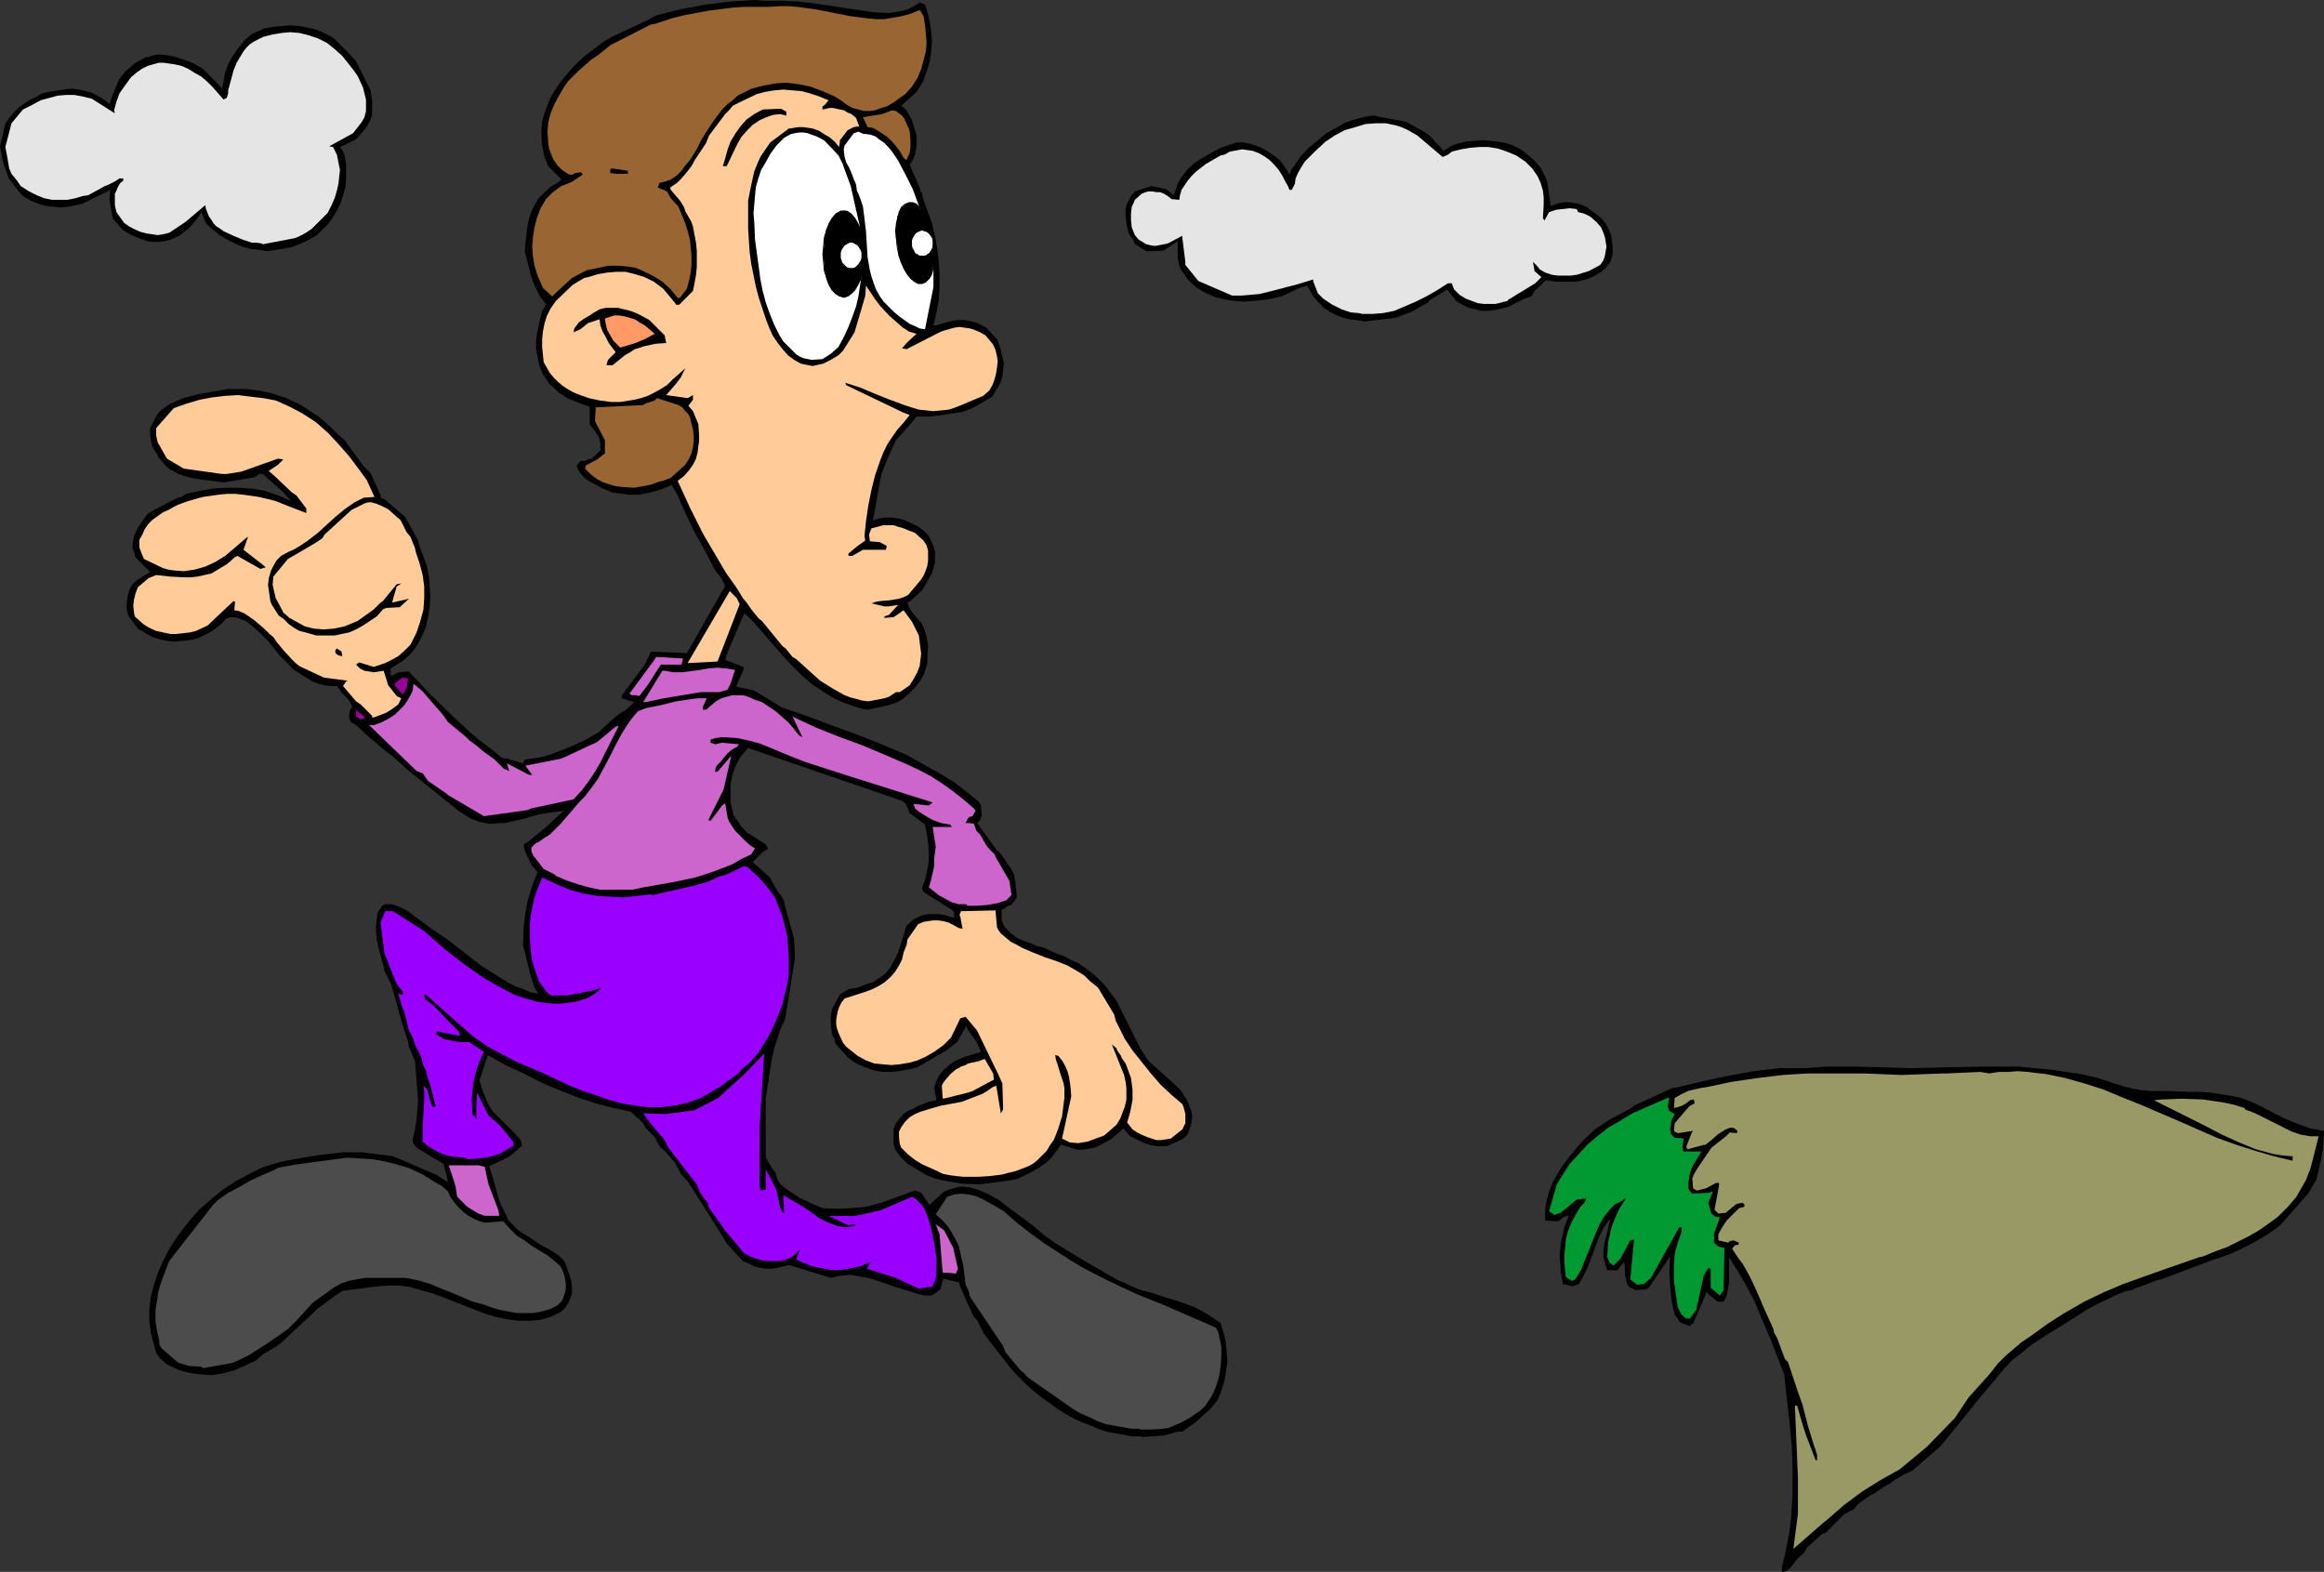
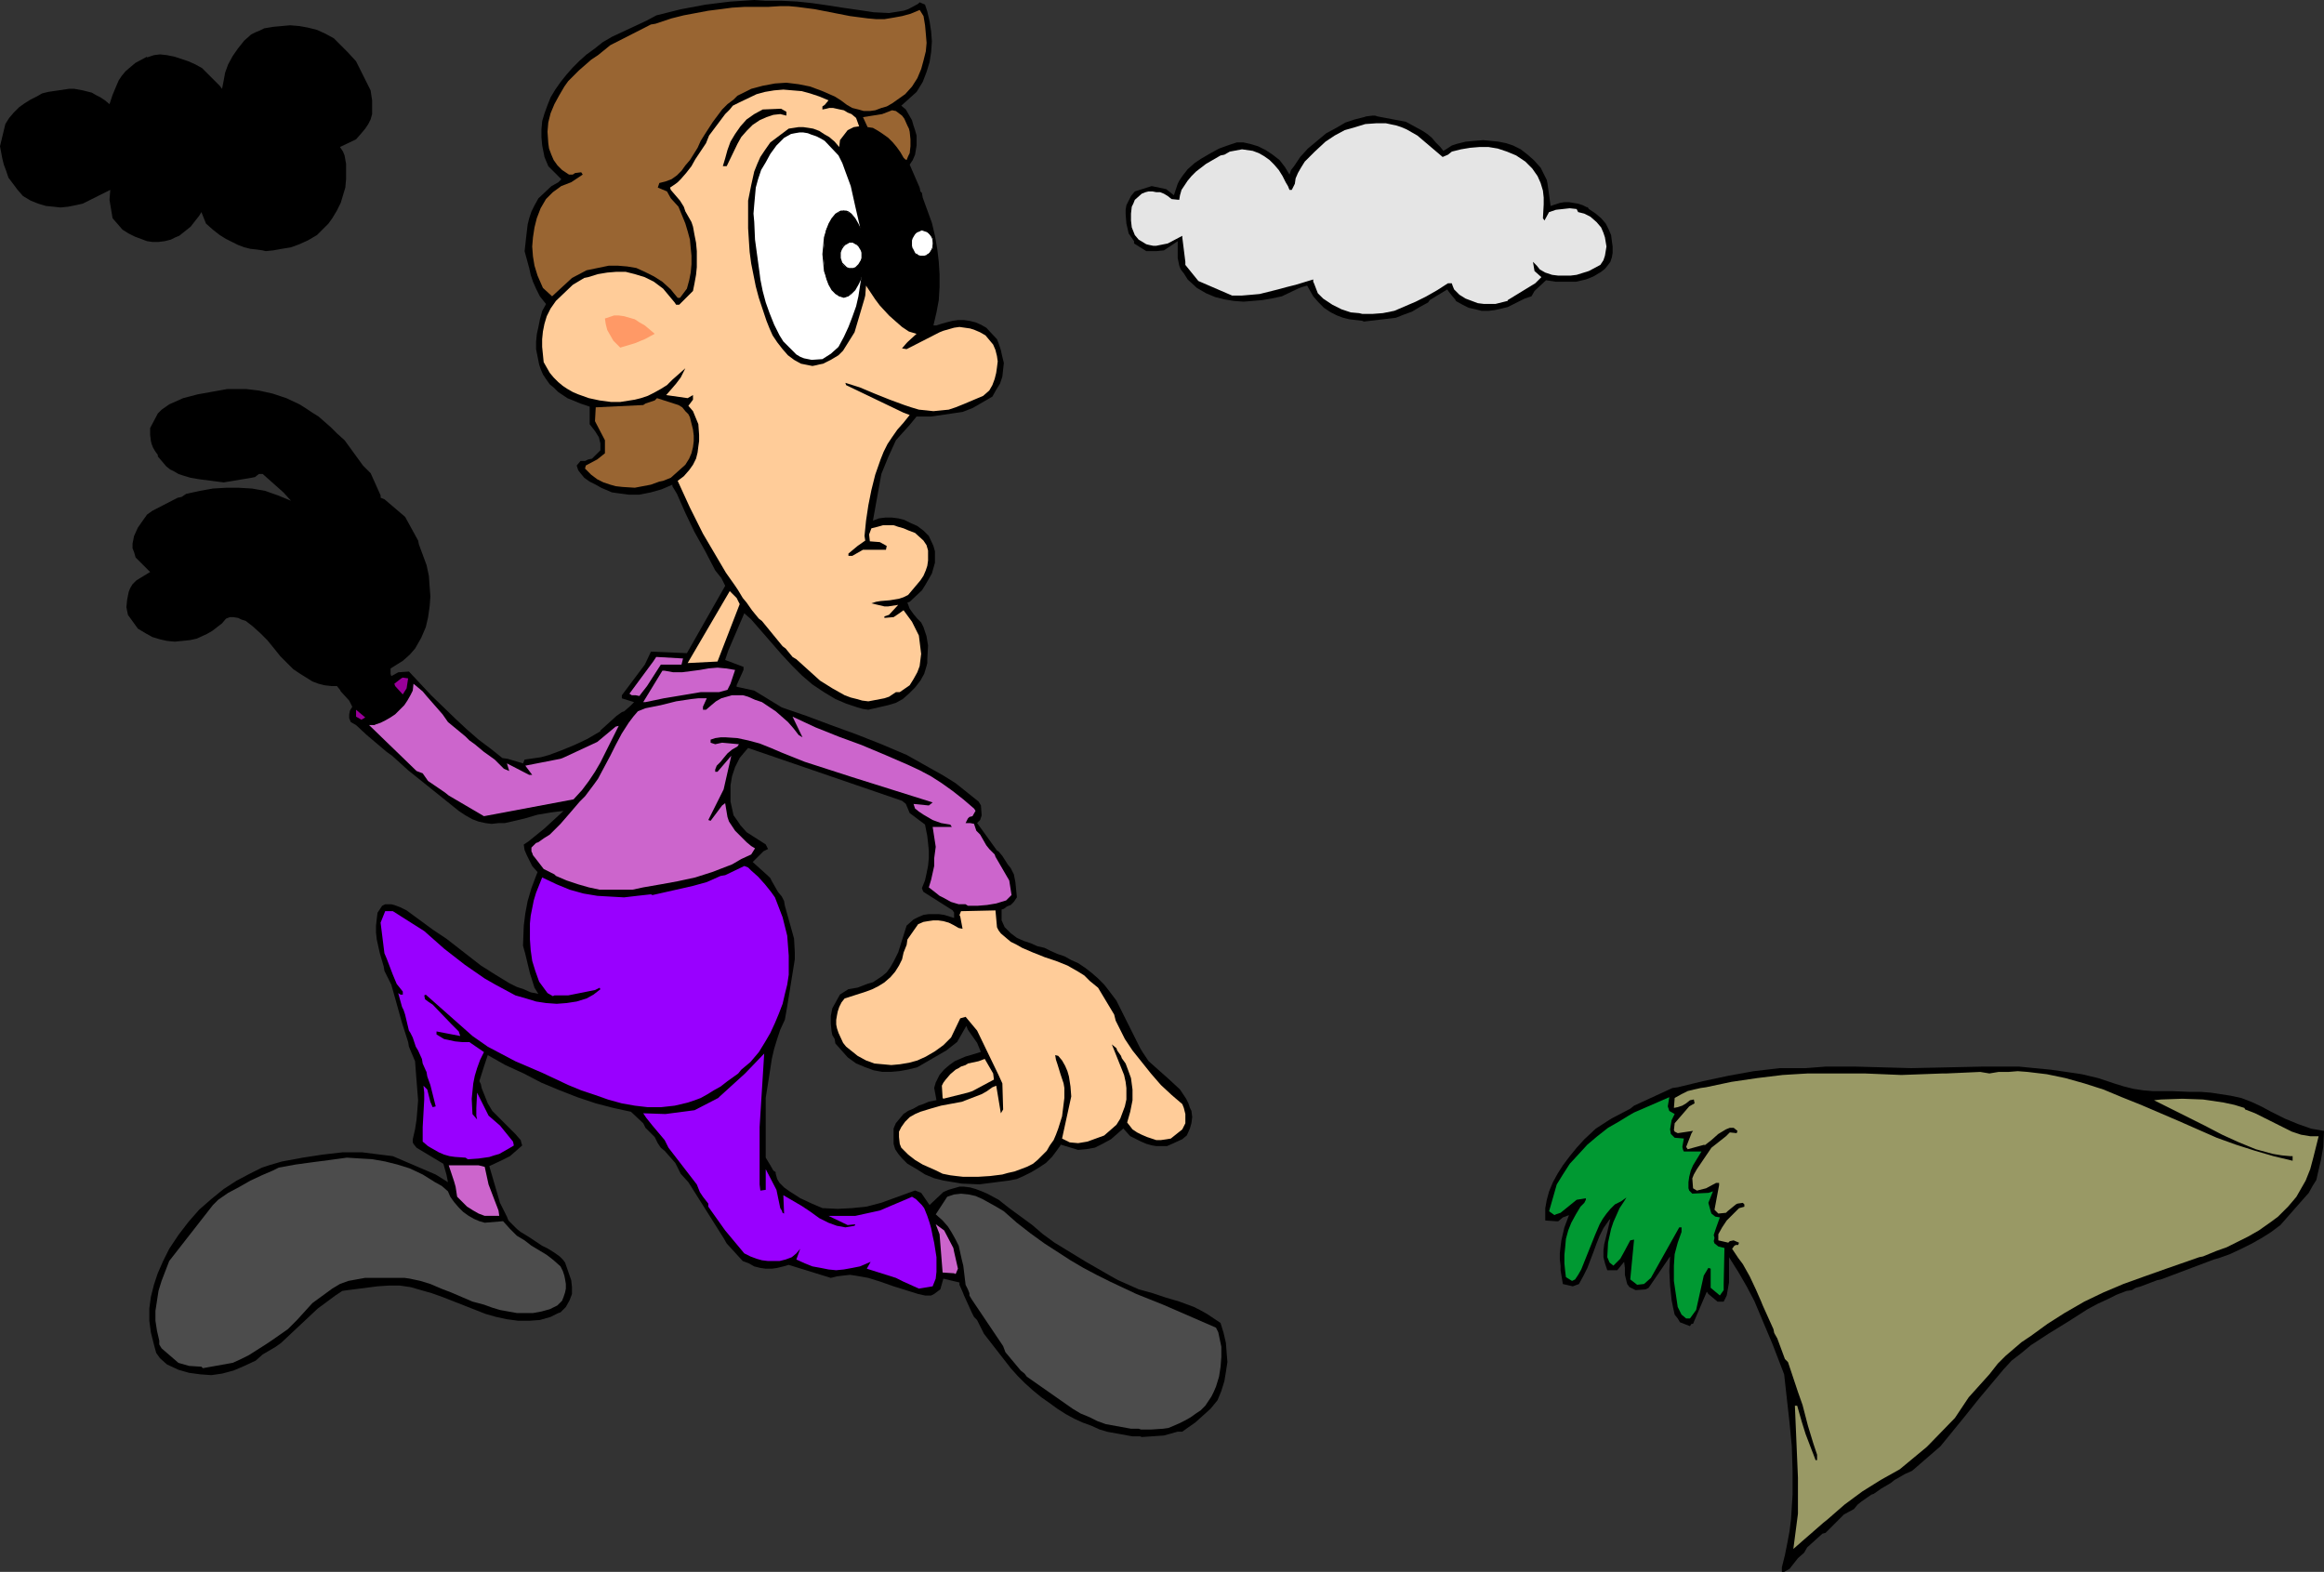
<svg xmlns="http://www.w3.org/2000/svg" xmlns:ns1="http://sodipodi.sourceforge.net/DTD/sodipodi-0.dtd" xmlns:ns2="http://www.inkscape.org/namespaces/inkscape" version="1.0" width="129.766mm" height="87.767mm" id="svg43" ns1:docname="Jumping Over Edge 2.wmf">
  <rect width="100%" height="100%" fill="#333333" stroke="none" />
  <ns1:namedview id="namedview43" pagecolor="#ffffff" bordercolor="#000000" borderopacity="0.25" ns2:showpageshadow="2" ns2:pageopacity="0.0" ns2:pagecheckerboard="0" ns2:deskcolor="#d1d1d1" ns2:document-units="mm" />
  <defs id="defs1">
    <pattern id="WMFhbasepattern" patternUnits="userSpaceOnUse" width="6" height="6" x="0" y="0" />
  </defs>
  <path style="fill:#000000;fill-opacity:1;fill-rule:evenodd;stroke:none" d="m 376.528,331.72 h -0.485 v -0.969 l 0.646,-2.585 0.485,-2.424 0.485,-2.585 0.323,-2.585 0.323,-5.17 v -5.009 l -0.162,-5.17 -0.485,-5.009 -1.131,-10.179 -2.424,-6.302 -2.586,-6.14 -1.293,-3.07 -1.616,-3.07 -1.778,-3.07 -1.939,-3.07 v 5.332 l -0.485,2.747 -0.646,1.293 h -1.293 l -1.939,-1.616 -0.323,-0.485 -2.909,6.786 h -0.323 l -0.323,0.485 -2.101,-0.808 -0.485,-0.808 -0.646,-0.808 -0.323,-1.454 -0.323,-1.616 -0.323,-3.07 -0.162,-3.07 0.162,-3.07 -4.525,6.625 -0.646,0.323 -2.101,0.162 -1.293,-0.646 -0.485,-0.646 -0.162,-0.646 -0.323,-1.293 v -1.454 l -0.162,-1.293 -1.454,1.777 h -0.485 -1.616 l -0.485,-1.454 -0.323,-1.293 v -1.454 l 0.162,-1.293 0.646,-2.585 0.646,-2.747 -0.323,0.323 -1.131,1.616 -0.808,1.616 -0.646,1.616 -0.646,1.777 -1.293,3.393 -0.808,1.616 -0.97,1.777 -1.293,0.485 -2.101,-0.485 -0.485,-2.908 v -0.969 l -0.162,-1.293 v -1.293 l 0.162,-1.454 0.162,-1.293 0.646,-2.747 0.97,-2.585 -1.293,0.485 -0.97,0.808 h -0.485 l -2.262,-0.162 v -2.585 l 0.323,-1.777 0.485,-1.777 0.808,-1.939 0.97,-1.777 1.131,-1.777 1.454,-1.939 1.454,-1.777 1.616,-1.777 2.424,-2.262 2.747,-1.777 0.808,-0.485 3.717,-1.939 0.808,-0.646 8.08,-3.716 1.131,-0.162 5.333,-1.293 5.333,-1.131 5.333,-0.969 5.494,-0.646 h 4.525 0.97 l 4.202,-0.323 h 6.464 l 11.635,0.323 14.867,-0.323 h 1.131 6.787 l 3.232,0.323 3.394,0.323 3.394,0.485 3.232,0.485 3.394,0.808 3.394,1.131 2.101,0.646 1.939,0.485 2.101,0.323 1.939,0.162 h 4.04 l 3.878,0.162 h 2.262 l 2.101,0.162 2.101,0.323 2.101,0.323 2.262,0.485 2.101,0.808 2.101,0.969 2.101,1.131 2.909,1.454 2.747,1.131 2.747,0.969 2.747,0.485 -0.162,3.393 -0.485,2.747 -0.646,2.747 -0.323,1.454 -0.808,1.293 -0.808,1.454 -1.293,1.454 -4.686,5.332 -1.939,1.454 -1.778,1.131 -2.262,1.293 -2.262,1.131 -2.424,1.131 -2.262,0.808 -1.131,0.323 -11.15,4.201 -0.808,0.162 -3.394,1.293 -1.131,0.323 -0.808,0.485 -1.131,0.162 -2.101,0.808 -1.939,0.969 -2.101,0.969 -2.101,1.131 -4.04,2.585 -4.202,2.585 -3.717,2.424 -1.939,1.616 -2.101,1.616 -1.778,1.939 -1.616,1.939 -3.394,4.039 -3.232,4.039 -5.01,6.14 -5.979,5.17 -1.454,0.646 -2.262,1.293 -0.808,0.646 -1.939,1.131 -1.616,1.131 -0.485,0.162 -2.101,1.454 -0.808,0.646 -0.808,0.969 -2.101,1.131 -3.878,3.878 -0.646,0.162 -3.232,2.908 -0.646,1.131 -1.293,1.131 -1.778,2.262 z" id="path1" />
  <path style="fill:#999965;fill-opacity:1;fill-rule:evenodd;stroke:none" d="m 378.467,326.872 0.485,-3.716 0.485,-3.716 v -3.878 -3.716 l -0.323,-7.594 -0.323,-7.594 h 0.485 l 0.97,3.393 0.808,2.585 1.293,3.393 0.323,0.808 0.485,1.293 h 0.323 v -1.131 l -0.808,-2.424 -1.131,-3.716 -1.131,-4.363 -0.97,-2.747 -2.101,-6.302 -0.646,-0.646 -1.616,-4.363 -0.646,-1.131 -0.162,-0.808 -2.262,-5.009 -0.323,-0.808 -1.131,-2.585 -1.293,-2.747 -1.454,-2.585 -0.97,-1.293 -0.97,-1.454 -0.323,-0.485 0.485,-0.646 0.323,-0.162 h 0.485 l 0.162,-0.485 -1.131,-0.485 -0.808,0.162 -0.323,0.323 -2.101,-0.485 v -1.293 l 0.808,-1.454 0.97,-1.454 1.293,-1.293 1.293,-1.293 1.131,-0.323 v -0.485 l -0.323,-0.323 -1.131,0.162 -0.323,0.162 -1.778,1.454 -0.323,0.323 -1.616,0.162 -0.808,-0.808 0.97,-5.17 v -0.485 h -0.646 l -2.101,1.131 -1.939,0.485 -0.808,-0.485 -0.162,-2.101 0.323,-0.808 0.646,-1.131 3.07,-4.524 3.07,-2.424 0.808,-0.808 1.454,0.162 0.162,-0.485 -0.808,-0.646 h -0.808 l -0.808,0.323 -0.808,0.485 -0.808,0.485 -1.454,1.293 -1.454,1.131 v -0.162 l -3.555,0.969 -0.323,-0.485 1.131,-2.908 0.323,-0.485 -3.232,0.485 -0.646,-0.323 -0.162,-0.323 0.162,-1.454 3.07,-3.555 1.131,-0.646 -0.162,-0.808 -0.808,0.162 -0.808,0.646 -0.808,0.485 -0.97,0.323 -0.808,0.162 0.162,-2.101 1.454,-0.808 1.293,-0.646 1.293,-0.323 1.454,-0.323 1.131,-0.162 5.333,-1.131 5.494,-0.808 5.333,-0.646 2.586,-0.162 2.747,-0.162 h 11.958 l 7.757,0.323 8.726,-0.323 h 0.808 l 7.11,-0.323 1.939,0.323 1.939,-0.323 h 2.101 l 1.939,-0.162 2.101,0.162 4.04,0.485 3.878,0.808 4.04,1.131 4.04,1.293 3.878,1.616 4.04,1.616 7.918,3.393 8.08,3.555 4.04,1.454 4.04,1.293 3.878,1.131 4.04,0.969 v -0.969 h -0.485 l -1.778,-0.162 -1.939,-0.323 -1.778,-0.485 -1.778,-0.485 -3.555,-1.454 -3.555,-1.616 -3.717,-1.939 -7.11,-3.555 -3.555,-1.777 1.454,-0.162 4.525,-0.162 4.363,0.162 2.262,0.323 2.101,0.323 2.262,0.485 2.101,0.646 0.162,0.323 2.101,0.808 1.939,0.969 3.878,1.939 1.939,0.969 1.939,0.646 1.939,0.323 h 0.808 0.97 l -1.131,4.524 -0.646,2.424 -0.97,2.424 -1.293,2.262 -0.646,1.131 -0.808,0.969 -0.97,1.131 -0.97,0.969 -1.131,1.131 -1.293,0.969 -2.747,1.939 -2.262,1.293 -2.262,1.131 -2.262,1.131 -2.262,0.808 -2.747,1.131 -0.808,0.162 -6.949,2.424 -5.01,1.777 -4.04,1.454 -4.202,1.777 -4.04,1.939 -4.202,2.424 -3.555,2.262 -3.555,2.585 -1.939,1.293 -3.394,2.908 -1.616,1.616 -1.778,2.262 -4.363,4.847 -2.909,4.363 -5.494,5.655 -0.485,0.485 -5.656,4.686 -4.04,2.262 -3.878,2.424 -3.717,2.747 -3.717,3.232 -0.808,0.646 z" id="path2" />
  <path style="fill:#000000;fill-opacity:1;fill-rule:evenodd;stroke:none" d="m 240.622,303.12 h -1.616 l -1.778,-0.323 -1.778,-0.323 -1.778,-0.323 -1.616,-0.485 -1.778,-0.808 -1.778,-0.646 -1.778,-0.808 -1.778,-0.969 -1.778,-1.131 -1.778,-1.293 -1.616,-1.131 -1.778,-1.454 -1.616,-1.454 -1.616,-1.616 -1.454,-1.616 -5.656,-7.271 -0.97,-1.939 -0.485,-0.969 -0.646,-0.646 -0.485,-0.969 -1.616,-3.555 -0.323,-0.808 -0.646,-1.454 v -0.485 l -3.394,-0.808 -0.646,2.262 -1.293,0.969 -0.646,0.323 h -1.293 l -1.454,-0.323 -2.586,-0.808 -2.586,-0.808 -2.747,-0.969 -2.586,-0.808 -2.747,-0.485 -1.131,-0.162 -1.454,0.162 -1.293,0.162 -1.293,0.323 -8.888,-2.747 -1.131,0.323 -1.293,0.323 -1.131,0.162 h -1.293 l -1.131,-0.162 -1.293,-0.323 -1.131,-0.646 -1.293,-0.485 -3.394,-3.716 -0.646,-1.131 -7.434,-11.795 -1.616,-1.777 -1.131,-2.262 -2.262,-2.585 -0.808,-0.646 -0.646,-0.969 -0.646,-1.293 -1.939,-1.939 -0.485,-0.969 -2.586,-2.424 -3.717,-0.808 -3.717,-0.969 -3.878,-1.293 -3.717,-1.454 -3.878,-1.616 -3.717,-1.939 -3.878,-1.777 -3.717,-2.101 -0.808,2.424 -0.97,3.07 0.323,0.646 0.162,0.808 0.97,2.424 0.323,0.808 0.97,1.616 4.848,4.847 1.131,1.293 0.162,0.646 0.162,0.485 -2.586,2.262 -1.939,0.969 -2.424,1.131 2.262,7.756 1.454,2.908 0.323,0.808 0.646,0.646 1.131,1.131 0.808,0.646 0.808,0.485 1.293,0.808 2.424,1.616 1.293,0.646 1.293,0.808 1.131,0.808 0.646,0.646 0.485,0.646 1.293,3.716 0.162,1.454 v 1.454 l -0.485,1.293 -0.808,1.454 -1.131,1.131 -0.485,0.162 -1.616,0.808 -2.262,0.646 -2.262,0.162 h -2.262 l -2.424,-0.323 -2.262,-0.485 -2.262,-0.646 -4.525,-1.777 -4.525,-1.777 -2.262,-0.808 -2.262,-0.646 -2.262,-0.646 -2.262,-0.323 h -2.262 l -2.424,0.162 -6.302,0.808 -1.131,0.162 -1.454,0.969 -3.717,2.747 -7.757,7.271 -1.131,0.808 -2.747,1.616 -1.454,1.293 -2.424,1.131 -2.262,0.969 -2.424,0.646 -2.262,0.323 -2.262,-0.162 -2.424,-0.323 -2.262,-0.646 -2.424,-1.131 -1.454,-1.293 -0.808,-1.131 -0.485,-1.777 -0.646,-2.585 -0.323,-2.424 v -2.585 l 0.323,-2.424 0.646,-2.585 0.808,-2.424 1.131,-2.585 1.293,-2.585 1.939,-2.908 2.101,-2.747 2.262,-2.585 2.586,-2.262 2.586,-2.101 2.747,-1.777 2.747,-1.454 2.586,-1.293 1.454,-0.485 2.747,-0.808 4.363,-0.808 4.202,-0.646 4.202,-0.485 h 2.101 2.101 l 6.464,0.808 9.05,3.878 2.586,1.616 -0.323,-1.616 -0.646,-2.262 -5.656,-3.393 -0.646,-0.808 -0.162,-0.323 v -0.646 l 0.485,-2.101 0.323,-2.101 0.162,-1.939 0.162,-2.101 -0.323,-4.039 -0.323,-4.201 -1.293,-3.07 -0.162,-0.969 -1.293,-4.039 -2.262,-8.079 -1.454,-2.908 -0.162,-0.969 -0.808,-2.747 -0.646,-2.908 -0.162,-1.454 v -1.454 l 0.162,-1.454 0.162,-1.293 0.97,-1.454 0.646,-0.323 h 0.646 0.646 l 0.646,0.162 1.293,0.485 1.293,0.646 5.494,4.039 2.909,1.939 7.272,5.655 3.07,1.939 2.909,1.777 1.616,0.808 1.454,0.485 1.454,0.646 1.616,0.323 -0.808,-1.293 -0.97,-3.07 -0.97,-4.039 -0.485,-1.777 0.162,-4.201 0.323,-2.585 0.485,-2.585 0.808,-2.747 0.97,-2.585 0.323,-0.808 -1.131,-1.293 -1.131,-2.262 -0.485,-1.131 -0.162,-1.131 0.97,-0.646 3.394,-2.747 4.04,-3.716 h 0.162 l -1.454,0.162 -1.293,0.162 -2.909,0.485 -2.747,0.808 -2.747,0.646 -1.454,0.323 h -1.293 l -1.454,0.162 -1.293,-0.162 -1.454,-0.323 -1.293,-0.485 -1.454,-0.808 -1.454,-0.969 -10.666,-8.564 -3.394,-3.07 -1.131,-0.808 -4.202,-3.555 -2.262,-2.101 -1.131,-0.646 -0.323,-0.808 v -0.808 l 0.162,-0.808 0.485,-0.808 -0.646,-1.293 -1.778,-1.939 -0.162,-0.323 -0.646,-0.808 h -1.131 l -1.454,-0.162 -1.293,-0.323 -1.293,-0.485 -1.293,-0.808 -1.293,-0.808 -1.454,-0.969 -1.293,-1.293 -1.454,-1.454 -1.293,-1.616 -1.454,-1.777 -1.454,-1.454 -1.616,-1.454 -1.454,-1.131 -0.97,-0.323 -0.646,-0.323 -0.97,-0.162 h -0.808 l -0.808,0.323 -0.808,0.969 -2.101,1.616 -1.131,0.646 -2.101,0.969 -1.454,0.323 -1.616,0.162 -1.616,0.162 -1.616,-0.162 -1.454,-0.323 -1.616,-0.485 -1.454,-0.808 -1.616,-0.969 -2.101,-2.908 -0.323,-1.616 0.162,-1.616 0.323,-1.616 0.323,-0.808 0.485,-0.808 0.808,-0.808 2.909,-1.777 -3.07,-3.07 -0.323,-1.131 -0.323,-0.808 v -0.969 l 0.162,-0.808 0.162,-0.808 0.808,-1.777 1.131,-1.616 0.808,-1.131 1.131,-0.808 5.333,-2.747 0.808,-0.162 0.97,-0.646 2.909,-0.646 2.747,-0.485 2.747,-0.162 h 2.747 l 2.747,0.162 2.747,0.485 2.747,0.969 2.747,1.131 v 0 l -1.616,-1.777 -4.363,-3.878 h -0.808 l -0.808,0.646 -0.808,0.162 -5.818,0.969 -5.01,-0.646 -1.939,-0.323 -1.616,-0.485 -0.97,-0.323 -0.808,-0.485 -0.97,-0.485 -0.808,-0.646 -1.778,-2.101 v -0.323 l -0.485,-0.646 -0.485,-0.808 -0.323,-0.808 -0.162,-0.646 -0.162,-1.293 v -1.454 l 1.616,-3.07 0.808,-0.808 1.616,-1.131 2.909,-1.293 3.07,-0.808 6.302,-1.131 h 1.131 2.747 l 2.747,0.323 2.909,0.646 2.909,0.969 2.747,1.293 1.293,0.808 1.454,0.969 1.293,0.808 1.293,1.131 1.293,1.131 1.293,1.293 1.616,1.454 3.878,5.332 1.616,1.616 2.101,4.686 v 0.485 l 0.808,0.323 4.363,3.716 2.747,5.009 0.162,0.808 1.616,4.363 0.485,2.262 0.162,2.262 0.162,2.101 -0.162,2.101 -0.323,2.262 -0.485,2.101 -0.97,2.262 -1.293,2.262 -1.131,1.293 -1.454,1.293 -1.293,0.808 -1.293,0.808 v 1.131 l 0.162,0.485 1.454,-0.808 2.262,-0.162 4.686,5.009 5.01,4.847 2.424,2.262 2.586,2.262 2.586,1.939 2.424,1.939 v 0 l 1.131,0.162 3.232,0.969 0.323,-0.808 3.394,-0.485 1.778,-0.485 2.586,-0.969 2.747,-1.131 2.747,-1.293 2.747,-1.616 v -0.162 l 3.394,-3.07 1.131,-0.808 0.485,-0.162 1.293,-1.131 0.808,-0.808 -2.586,-0.808 v -0.646 l 4.848,-6.463 1.293,-2.747 7.595,0.323 8.08,-14.219 -0.323,-0.646 -0.485,-0.969 -1.293,-1.616 -2.101,-4.039 -2.262,-4.039 -1.939,-4.039 -1.778,-4.039 -0.97,-1.616 v -0.323 l -2.262,0.969 -2.262,0.646 -2.424,0.485 h -2.262 l -2.424,-0.323 -1.131,-0.162 -1.131,-0.485 -1.131,-0.485 -1.131,-0.646 -1.293,-0.646 -1.131,-0.808 -0.808,-0.969 -0.485,-0.646 -0.323,-0.969 0.808,-0.969 h 0.97 l 0.646,-0.323 0.808,-0.162 1.778,-1.777 v -0.808 -0.646 l -0.162,-0.646 -0.162,-0.646 -0.808,-1.293 -1.131,-1.454 v -3.716 l -1.939,-0.646 -1.939,-0.808 -0.808,-0.323 -0.97,-0.646 -0.97,-0.646 -0.97,-0.969 -0.808,-0.646 -0.808,-1.131 -0.646,-0.969 -0.485,-1.131 -0.323,-0.969 -0.323,-1.616 -0.323,-1.616 v -1.616 l 0.162,-1.616 0.323,-1.454 0.323,-1.616 0.485,-1.777 0.808,-1.454 -1.293,-1.616 -0.808,-1.616 -0.646,-1.454 -0.485,-1.454 -0.323,-1.454 -0.97,-3.555 0.323,-2.908 0.323,-2.747 0.323,-1.293 0.485,-1.454 0.646,-1.293 0.808,-1.454 2.747,-2.585 1.454,-0.808 0.646,-0.646 -2.747,-2.747 -0.808,-1.939 -0.162,-0.808 -0.323,-1.616 -0.162,-1.777 v -1.616 l 0.162,-1.777 0.485,-1.616 0.646,-1.777 0.646,-1.616 0.97,-1.616 1.131,-1.616 1.293,-1.616 1.293,-1.454 1.454,-1.454 1.454,-1.293 1.778,-1.293 1.616,-1.293 1.939,-1.131 7.272,-3.393 2.101,-1.131 5.171,-1.293 5.171,-0.969 5.171,-0.646 L 159.176,0 l 2.424,0.162 h 3.394 l 3.232,0.162 3.07,0.323 3.394,0.485 3.07,0.485 3.394,0.485 3.232,0.485 3.232,0.162 3.07,-0.485 0.97,-0.323 2.101,-1.131 0.323,-0.323 1.131,0.485 0.485,1.454 0.485,2.101 0.323,2.101 0.162,2.101 -0.162,2.262 -0.323,2.101 -0.646,2.101 -0.808,2.101 -1.293,2.101 -3.232,2.908 0.97,0.808 0.646,1.131 0.646,1.131 0.323,1.131 0.323,0.969 0.323,1.131 v 0.969 1.131 l -0.162,0.969 -0.162,0.969 -0.485,1.131 -0.646,0.969 2.101,4.847 0.162,0.808 0.323,0.323 0.162,0.969 1.939,5.332 0.646,2.747 0.485,2.747 0.323,2.747 0.162,2.585 v 2.747 l -0.162,2.747 -0.485,2.585 -0.646,2.747 h 0.646 l 0.97,-0.323 1.131,-0.323 1.293,-0.323 1.131,-0.162 h 1.293 l 1.131,0.162 1.293,0.323 1.131,0.485 1.131,0.646 2.262,2.424 0.323,0.808 0.485,1.454 0.323,1.454 0.323,1.293 -0.162,1.454 -0.162,1.454 -0.485,1.454 -0.808,1.293 -0.808,1.454 -4.202,2.424 -2.101,0.808 -6.626,0.969 h -3.07 l -1.454,1.777 -2.909,3.232 -0.808,1.777 -0.808,1.777 -1.454,3.555 -1.778,9.856 1.293,-0.485 1.293,-0.162 h 1.454 l 1.293,0.162 1.293,0.323 1.293,0.646 1.454,0.646 1.293,0.969 1.131,1.131 0.97,2.101 0.323,1.131 v 1.293 1.131 l -0.323,1.131 -0.323,1.131 -0.646,1.131 -0.646,1.131 -0.808,1.293 -2.586,2.424 -0.485,0.162 0.485,1.293 0.808,1.131 0.808,0.969 0.808,0.808 0.485,0.969 0.323,0.969 0.323,0.969 0.162,0.969 0.162,0.969 -0.162,2.908 v 0.808 l -0.162,0.646 -0.485,1.616 -0.808,1.454 -1.131,1.454 -1.293,1.293 -1.293,1.131 -1.454,0.808 -1.616,0.485 -4.202,0.969 -1.131,-0.162 -1.131,-0.323 -2.424,-0.808 -2.262,-0.969 -2.424,-1.454 -2.424,-1.616 -2.262,-1.939 -2.101,-2.101 -2.101,-2.262 -6.464,-7.433 -1.454,-1.293 -3.394,7.917 -0.646,1.939 3.878,1.454 v 0.646 l -1.454,3.232 v 0.323 l 3.717,0.808 5.818,3.555 5.171,1.777 2.586,0.969 2.586,0.969 5.333,1.939 5.333,2.101 5.333,2.262 2.586,1.454 2.586,1.454 2.586,1.454 2.586,1.616 2.424,1.939 2.424,1.939 0.485,0.808 0.162,2.101 -0.323,0.969 -0.646,0.646 1.293,1.777 2.909,4.039 0.323,0.162 0.808,0.969 1.131,1.777 0.646,0.808 0.646,1.293 0.323,1.616 0.323,3.232 -0.646,0.969 -0.646,0.646 -0.808,0.323 -0.646,0.485 -0.485,0.162 v 2.262 l 0.646,1.454 0.646,0.646 0.646,0.646 1.293,0.969 1.454,0.646 1.454,0.485 1.454,0.646 1.454,0.323 1.293,0.646 1.454,0.646 1.454,0.485 1.454,0.808 1.454,0.646 1.454,0.969 1.454,1.131 1.293,1.131 1.293,1.293 1.131,1.454 1.454,1.939 5.01,10.018 0.485,0.808 1.293,1.939 4.363,3.878 2.262,2.101 0.646,0.969 0.646,0.969 0.485,0.969 0.323,0.969 0.323,0.646 0.162,1.293 -0.162,1.293 -0.323,1.131 -0.646,1.454 -0.97,0.808 -2.101,0.969 -1.131,0.485 h -1.131 -1.131 l -0.97,-0.162 -1.131,-0.323 -1.131,-0.485 -2.262,-1.131 -1.454,-1.616 -2.586,2.262 -1.778,0.969 -1.616,0.808 -1.778,0.323 -1.778,0.162 -3.717,-1.131 v 0.162 l -0.808,1.131 -0.97,1.293 -1.293,1.293 -1.454,0.969 -1.616,0.969 -1.616,0.808 -1.454,0.646 -1.616,0.323 -6.302,0.808 -3.717,-0.162 -1.939,-0.323 -1.939,-0.323 -1.939,-0.485 -1.939,-0.808 -1.778,-1.131 -1.939,-1.131 -0.646,-0.646 -0.485,-0.485 -0.808,-0.969 -0.646,-0.969 -0.323,-1.131 v -3.232 l 0.485,-1.131 0.808,-0.969 0.808,-0.969 0.97,-0.646 1.131,-0.485 1.131,-0.646 0.97,-0.323 1.131,-0.485 1.616,-0.323 -0.485,-2.585 0.323,-1.131 0.808,-1.616 0.97,-1.131 1.131,-0.969 1.131,-0.808 1.131,-0.485 1.131,-0.485 1.131,-0.323 2.101,-0.646 v 0 l -0.808,-1.939 -1.939,-2.747 -0.323,-0.808 -1.939,3.393 -2.262,1.777 -6.141,3.555 -1.939,0.485 -1.778,0.323 -1.778,0.162 h -1.939 l -1.778,-0.323 -1.778,-0.646 -1.939,-0.808 -1.778,-1.293 -2.586,-2.908 -0.162,-0.969 -0.485,-0.808 -0.162,-0.808 -0.162,-1.616 v -1.616 l 0.323,-1.616 1.616,-2.908 1.778,-1.131 1.939,-0.323 2.101,-0.808 1.131,-0.323 0.97,-0.646 0.97,-0.646 0.97,-0.808 0.808,-1.131 0.646,-1.131 0.97,-1.939 1.778,-5.655 1.454,-1.293 0.97,-0.485 1.131,-0.485 1.131,-0.162 h 1.131 0.97 l 1.131,0.162 2.101,0.646 v -1.131 l -0.323,-0.485 -6.141,-3.878 -0.162,-0.323 -0.162,-0.485 0.646,-1.616 0.323,-1.454 0.323,-1.616 0.162,-1.616 v -1.616 l -0.162,-1.616 -0.162,-1.454 -0.323,-1.616 -0.162,-0.808 -3.232,-2.424 -0.808,-1.939 -0.808,-0.646 -32.482,-11.149 -0.97,1.131 -0.808,0.969 -0.485,0.969 -0.485,0.969 -0.646,1.939 -0.323,1.939 v 0.808 1.293 1.293 l 0.646,2.908 0.808,1.131 0.646,0.969 1.293,1.454 4.04,2.585 0.485,0.969 -0.97,0.485 -2.262,2.262 3.232,2.908 0.485,0.485 0.323,0.646 0.646,1.131 0.646,1.131 0.808,0.969 0.485,0.969 0.162,0.969 1.939,6.948 0.162,2.908 v 1.454 l -1.616,10.018 -0.485,2.747 -0.97,2.101 -0.646,1.939 -0.646,2.101 -0.485,2.101 -0.323,2.101 -0.323,2.101 -0.646,4.039 v 3.716 7.594 1.293 l 0.97,1.616 0.646,1.131 0.485,0.323 v 0.323 l 0.323,1.131 0.485,0.808 0.97,0.969 1.131,0.808 2.262,1.454 2.424,1.131 2.262,0.969 3.232,0.162 3.07,-0.162 3.07,-0.323 3.07,-0.808 7.11,-2.585 1.293,0.485 1.778,2.585 2.909,-2.747 1.131,-0.485 1.131,-0.323 1.131,-0.323 h 0.97 l 1.293,0.162 1.131,0.323 1.293,0.485 1.131,0.485 2.424,1.293 2.262,1.777 4.848,3.555 2.262,1.939 2.424,1.777 6.626,4.039 5.333,3.07 1.454,0.808 1.454,0.646 2.909,1.293 2.909,0.808 1.454,0.485 1.454,0.485 2.747,0.808 3.07,1.131 1.293,0.646 1.454,0.808 1.454,0.969 1.454,0.969 0.646,2.101 0.485,2.101 0.162,2.101 0.162,1.939 -0.323,2.101 -0.323,1.939 -0.646,2.101 -0.808,1.939 -1.454,1.777 -1.616,1.454 -1.616,1.454 -1.616,1.131 -1.131,0.808 h -0.97 l -2.909,0.808 -4.686,0.323 z" id="path3" />
  <path style="fill:#4c4c4c;fill-opacity:1;fill-rule:evenodd;stroke:none" d="m 240.299,301.505 h -1.616 l -1.778,-0.323 -1.778,-0.323 -1.778,-0.323 -1.778,-0.646 -1.616,-0.808 -1.939,-0.808 -1.616,-0.969 -9.696,-6.786 -0.485,-0.646 -0.808,-0.646 -3.232,-3.878 -0.485,-1.293 -6.626,-9.856 -0.485,-0.808 v -0.485 l -0.323,-0.808 -0.485,-0.969 -0.485,-4.039 -0.323,-1.293 -0.323,-1.454 -0.323,-1.454 -0.646,-1.293 -0.808,-1.454 -0.808,-1.293 -1.131,-1.293 -1.454,-1.293 2.424,-3.716 1.454,-0.485 1.454,-0.162 1.616,0.162 1.454,0.323 1.454,0.646 1.454,0.808 1.454,0.808 1.616,0.969 2.747,2.424 2.909,2.262 2.909,2.101 2.747,1.777 2.747,1.777 2.747,1.616 2.747,1.454 2.909,1.454 5.494,2.585 5.656,2.262 11.15,4.847 0.485,0.969 0.646,3.07 v 2.101 l -0.162,2.101 -0.323,2.101 -0.646,2.101 -0.485,1.131 -0.485,0.969 -0.646,0.969 -0.646,0.969 -0.97,0.969 -0.97,0.646 -1.131,0.808 -1.131,0.646 -1.293,0.646 -1.131,0.485 -1.131,0.485 -1.131,0.162 -2.424,0.162 h -2.262 z" id="path4" />
  <path style="fill:#4c4c4c;fill-opacity:1;fill-rule:evenodd;stroke:none" d="m 42.501,288.417 -2.586,-0.162 -2.262,-0.646 -3.555,-3.07 -0.485,-0.808 v -0.808 l -0.485,-2.101 -0.323,-2.101 v -2.101 l 0.323,-2.101 0.323,-2.101 0.646,-2.101 0.808,-2.101 0.808,-2.101 9.211,-11.795 1.131,-1.131 2.101,-1.454 2.424,-1.293 2.262,-1.293 2.424,-1.131 2.262,-0.969 1.293,-0.646 3.555,-0.646 3.555,-0.485 3.717,-0.485 3.555,-0.485 2.586,0.162 2.747,0.162 2.747,0.485 2.586,0.646 2.586,0.808 2.747,1.293 2.586,1.616 1.454,0.808 1.293,1.131 0.485,1.131 0.808,1.131 0.97,1.131 0.97,0.969 1.131,0.808 1.131,0.646 1.131,0.485 1.131,0.323 3.878,-0.323 1.454,1.616 1.454,1.454 1.616,0.969 1.454,1.131 3.232,1.939 1.454,1.131 1.454,1.293 0.485,0.969 0.323,0.969 0.162,0.808 0.162,0.969 v 0.969 l -0.162,0.808 -0.323,0.969 -0.323,0.808 -0.97,0.969 -1.616,0.808 -1.778,0.485 -1.778,0.323 h -1.778 -1.616 l -1.778,-0.323 -1.778,-0.323 -1.616,-0.485 -1.778,-0.646 -2.424,-0.646 -2.262,-0.969 -2.262,-0.969 -2.101,-0.808 -2.262,-0.969 -2.101,-0.646 -2.262,-0.485 -1.131,-0.162 h -0.97 -1.939 -1.778 -3.555 l -1.778,0.323 -1.778,0.323 -1.778,0.646 -1.616,0.969 -4.202,3.07 -3.232,3.555 -1.939,1.939 -3.232,2.262 -1.454,0.969 -1.778,1.131 -1.778,1.131 -1.616,0.808 -1.778,0.808 -6.302,1.131 z" id="path5" />
  <path style="fill:#009932;fill-opacity:1;fill-rule:evenodd;stroke:none" d="m 355.843,278.237 -0.97,-0.808 -0.808,-1.616 -0.808,-5.494 v -0.808 -2.424 l 0.162,-2.424 0.646,-2.424 0.808,-2.262 v -0.969 h -0.485 l -5.979,10.664 -1.454,1.293 -1.454,0.162 -1.454,-1.131 0.808,-8.402 -0.808,0.162 -1.293,2.424 -0.808,1.454 -1.454,1.454 -0.808,-0.646 -0.485,-1.131 0.162,-3.07 0.323,-1.454 0.323,-1.454 0.485,-1.454 0.646,-1.454 0.646,-1.454 0.97,-1.454 0.485,-0.808 -1.131,0.808 -1.293,0.646 -0.97,0.969 -0.808,0.969 -0.808,1.131 -0.646,1.131 -0.97,2.262 -0.97,2.424 -0.97,2.424 -0.97,2.424 -0.646,1.131 -0.646,0.969 -0.646,0.323 -1.293,-0.808 -0.162,-1.293 -0.162,-1.616 v -1.777 l 0.162,-1.616 0.162,-1.777 0.485,-1.777 0.646,-1.616 0.97,-1.777 0.97,-1.616 0.808,-0.808 0.323,-0.646 v -0.323 l -1.939,0.323 -3.394,2.747 -0.97,0.323 -0.323,0.162 -1.131,-0.808 1.616,-5.655 1.293,-2.101 1.454,-2.262 1.939,-2.101 1.778,-1.939 2.101,-1.777 2.262,-1.777 2.262,-1.293 2.101,-1.293 1.131,-0.646 7.434,-3.232 -0.323,1.939 0.323,0.969 1.131,0.646 -0.323,0.646 -0.323,0.646 -0.162,0.969 -0.162,0.969 0.162,0.969 0.808,0.808 1.939,0.162 -0.323,1.777 0.162,0.646 0.162,0.323 h 3.717 l -1.778,2.908 -0.485,1.131 -0.323,1.293 -0.162,1.131 v 1.293 l 0.162,0.485 0.646,0.646 3.394,-0.162 0.97,-0.323 -0.97,2.424 0.485,1.777 0.162,0.485 0.808,0.646 0.97,0.162 -0.808,2.262 -0.485,1.454 0.162,0.646 -0.162,0.646 0.162,0.485 0.808,0.646 1.293,0.323 -0.162,7.594 v 1.293 l -0.808,1.131 -1.939,-1.616 v -4.039 l -0.485,-0.162 -0.97,1.616 -1.616,7.271 -1.293,1.777 z" id="path6" />
  <path style="fill:#9900ff;fill-opacity:1;fill-rule:evenodd;stroke:none" d="m 193.92,271.936 -3.232,-1.454 -1.616,-0.808 -6.141,-1.939 0.808,-1.454 -2.262,0.969 -1.616,0.323 -1.778,0.323 -1.616,0.162 -1.616,-0.162 -1.616,-0.323 -1.778,-0.323 -1.616,-0.646 -1.778,-0.808 0.808,-2.262 -0.808,0.969 -0.97,0.808 -1.293,0.485 -1.293,0.323 h -1.131 -1.293 l -1.293,-0.162 -1.131,-0.323 -1.293,-0.485 -1.293,-0.646 -4.04,-4.847 -3.555,-5.009 v -0.646 l -1.131,-1.454 -0.646,-0.969 -0.646,-1.616 -5.979,-7.756 -0.808,-1.616 -2.586,-3.07 -1.293,-1.616 -0.646,-0.969 4.686,0.162 6.141,-0.808 5.01,-2.585 0.323,-0.323 5.333,-4.847 4.04,-4.201 -0.97,15.511 v 12.118 l 0.162,1.293 1.131,-0.162 v -4.363 l 2.262,4.363 0.808,3.878 0.323,0.485 0.162,0.485 0.323,0.162 -0.162,-3.878 1.939,1.131 1.939,1.131 1.939,1.293 1.778,1.293 1.939,0.969 1.778,0.646 0.97,0.162 0.808,0.162 0.97,-0.162 0.97,-0.162 0.162,-0.323 -1.616,0.162 -4.04,-1.939 h 5.656 l 5.171,-1.131 6.464,-2.747 0.323,-0.162 0.808,0.485 0.646,0.646 0.646,0.646 0.485,0.646 0.646,1.616 0.485,1.454 0.323,1.131 0.323,1.616 0.323,1.454 0.485,3.07 v 1.454 1.616 l -0.162,1.454 -0.646,1.616 z" id="path7" />
  <path style="fill:#cc65cc;fill-opacity:1;fill-rule:evenodd;stroke:none" d="m 201.677,268.866 -0.323,-0.162 -2.424,-0.162 -0.646,-8.079 -0.808,-2.101 1.778,1.293 1.939,3.716 0.162,0.808 0.808,3.555 z" id="path8" />
  <path style="fill:#cc65cc;fill-opacity:1;fill-rule:evenodd;stroke:none" d="m 103.424,256.586 h -1.131 l -1.293,-0.485 -1.131,-0.646 -1.293,-0.808 -2.101,-2.101 -0.323,-2.101 -0.323,-1.131 -1.131,-3.393 h 6.302 l 1.293,0.323 0.808,3.716 2.101,5.494 0.162,1.131 z" id="path9" />
  <path style="fill:#ffcc99;fill-opacity:1;fill-rule:evenodd;stroke:none" d="m 203.293,248.345 -1.454,-0.162 -1.293,-0.162 -1.616,-0.323 -1.293,-0.646 -1.454,-0.646 -1.454,-0.646 -1.616,-0.969 -1.454,-1.131 -0.646,-0.646 -0.808,-0.808 -0.323,-0.808 -0.162,-1.454 v -1.131 l 0.485,-0.969 0.808,-1.131 0.97,-0.969 1.131,-0.646 1.131,-0.485 2.101,-0.646 2.262,-0.646 4.363,-0.808 2.101,-0.808 2.101,-0.808 1.131,-0.646 1.131,-0.808 0.808,-0.323 0.97,5.817 0.485,-0.808 -0.162,-5.494 -0.808,-1.777 -4.525,-9.372 -2.424,-2.908 -1.131,0.323 -1.939,4.039 -1.616,1.616 -1.778,1.293 -1.939,1.131 -1.778,0.808 -1.778,0.485 -1.939,0.323 -1.778,0.162 -1.778,-0.162 -1.778,-0.162 -1.778,-0.646 -1.778,-0.969 -1.616,-1.293 -0.808,-0.646 -0.646,-0.808 -0.97,-2.101 -0.323,-0.969 -0.162,-0.808 v -0.969 l 0.162,-0.969 0.162,-0.808 0.323,-0.969 0.485,-0.969 0.646,-0.808 4.525,-1.454 1.293,-0.485 1.293,-0.646 1.293,-0.808 1.293,-1.131 0.97,-1.131 0.808,-1.293 0.646,-1.293 0.323,-1.454 0.646,-1.616 0.162,-1.131 2.262,-3.232 1.131,-0.485 0.97,-0.162 1.131,-0.162 h 0.97 l 1.131,0.162 1.131,0.323 0.97,0.485 1.131,0.646 0.808,0.162 -0.485,-2.585 -0.162,-0.323 0.323,-0.808 7.272,-0.162 0.323,3.555 0.323,0.646 0.485,0.646 1.131,0.969 0.97,0.808 1.293,0.646 1.131,0.646 2.262,0.969 2.424,0.969 2.424,0.808 2.424,0.969 1.131,0.646 1.131,0.646 1.293,0.808 1.131,1.131 1.778,1.454 3.394,5.655 0.323,1.293 0.646,1.293 1.293,2.585 1.616,2.424 1.939,2.424 1.939,2.424 2.101,2.424 2.262,2.101 2.262,1.939 0.323,0.808 0.162,0.646 0.162,0.646 v 0.646 1.293 l -0.646,1.293 -2.424,1.939 -0.97,0.162 -1.131,0.162 h -0.97 l -0.97,-0.323 -0.97,-0.323 -1.131,-0.485 -0.97,-0.485 -0.97,-0.646 -1.131,-1.454 0.646,-2.262 0.485,-2.424 v -2.262 l -0.323,-2.424 -0.646,-1.777 -0.485,-1.293 -0.808,-1.131 -0.162,-0.485 -0.808,-1.131 -0.162,-0.485 -0.97,-0.808 2.586,6.463 0.323,1.454 0.162,1.293 v 1.293 1.131 l -0.323,1.454 -0.485,1.293 -0.485,1.293 -0.808,1.293 -2.586,2.262 -1.778,0.646 -1.778,0.646 -1.939,0.323 -1.778,-0.162 -1.616,-0.808 1.939,-8.887 -0.162,-2.101 -0.323,-2.101 -0.323,-1.131 -0.485,-1.131 -0.646,-1.131 -0.808,-0.969 -0.646,-0.162 0.162,0.969 0.323,0.969 0.646,2.101 0.646,1.939 0.162,0.969 v 0.969 1.131 l -0.162,1.293 -0.323,2.585 -0.808,2.585 -0.485,1.293 -0.485,1.131 -0.808,1.131 -0.646,1.131 -0.97,0.969 -0.97,0.969 -0.97,0.808 -1.293,0.646 -1.293,0.485 -1.293,0.485 -1.454,0.323 -1.131,0.323 -2.586,0.323 -2.586,0.162 h -2.586 v 0 z" id="path10" />
  <path style="fill:#9900ff;fill-opacity:1;fill-rule:evenodd;stroke:none" d="m 98.253,244.306 -2.262,-0.162 -1.131,-0.162 -1.131,-0.323 -1.131,-0.485 -1.131,-0.646 -1.131,-0.646 -1.131,-0.969 v -3.07 l 0.162,-2.908 0.162,-2.908 v -1.454 l -0.162,-1.454 0.808,0.808 0.646,2.585 0.485,1.131 0.646,-0.162 -1.131,-4.524 -0.646,-1.777 -0.162,-0.969 -0.162,-0.323 -0.646,-1.454 -0.162,-0.969 -0.808,-1.777 -0.485,-0.808 -0.323,-0.969 -0.323,-0.969 -0.485,-0.969 -0.323,-0.485 -0.808,-3.393 -0.323,-0.969 -0.323,-0.646 -0.808,-2.908 0.485,0.323 h 0.485 v -0.646 l -1.293,-1.616 -0.808,-1.939 -1.293,-3.393 -0.485,-1.131 -0.808,-6.463 0.97,-2.424 h 1.616 l 6.626,4.201 4.202,3.716 4.363,3.393 2.101,1.454 2.101,1.454 2.262,1.293 2.101,1.131 2.101,1.131 2.262,0.646 2.101,0.646 2.101,0.323 2.262,0.162 2.101,-0.162 2.101,-0.323 2.101,-0.646 1.454,-0.808 1.454,-1.131 -0.162,-0.323 -0.97,0.485 -5.656,1.131 h -0.97 -1.939 l -0.323,0.162 -1.131,-0.646 -1.778,-2.424 -0.808,-2.262 -0.646,-2.101 -0.323,-2.262 -0.162,-2.262 v -3.393 l 0.162,-1.616 0.323,-1.616 0.323,-1.616 0.485,-1.616 0.646,-1.616 0.646,-1.616 3.07,1.454 2.747,1.131 2.909,0.808 2.909,0.485 2.747,0.162 2.909,0.162 2.747,-0.323 2.909,-0.323 0.323,0.162 8.565,-1.939 2.909,-0.808 2.909,-1.293 0.97,-0.162 4.04,-1.939 0.808,0.323 0.646,0.646 1.454,1.293 1.454,1.616 1.293,1.616 0.808,1.131 0.808,2.101 0.808,2.101 0.485,1.939 0.485,1.939 0.162,2.101 0.162,2.101 v 1.939 2.101 l -0.323,2.101 -0.485,1.939 -0.485,2.101 -0.808,2.101 -0.808,1.939 -0.97,2.101 -1.131,1.939 -1.293,2.101 v 0 l -1.778,2.101 -1.939,1.616 -0.646,0.808 -2.262,1.616 -1.454,1.131 -1.454,0.808 -1.293,0.808 -1.454,0.808 -1.293,0.485 -1.454,0.485 -2.747,0.646 -2.909,0.323 h -2.747 l -2.747,-0.323 -2.747,-0.485 -2.909,-0.808 -2.747,-0.969 -2.909,-0.969 -2.747,-1.131 -5.494,-2.585 -5.656,-2.424 -5.818,-3.07 -3.232,-2.262 -9.858,-8.725 -0.323,0.162 0.162,0.808 0.646,0.485 0.97,0.646 3.878,4.039 1.616,1.616 0.323,0.969 -5.01,-0.969 v 0.646 l 0.808,0.485 0.808,0.485 0.808,0.162 1.454,0.323 1.616,0.162 h 1.454 l 3.07,2.101 v 0 l -0.808,1.616 -0.646,1.777 -0.485,1.616 -0.323,1.616 -0.162,1.616 -0.162,1.616 0.162,3.232 0.97,1.131 -0.162,-0.808 v -1.616 l 0.162,-3.232 2.424,4.847 2.424,2.101 2.747,3.393 0.162,0.808 -0.808,0.485 -1.131,0.646 -1.131,0.646 -1.131,0.323 -0.97,0.323 -2.262,0.323 -2.262,0.162 z" id="path11" />
  <path style="fill:#ffcc99;fill-opacity:1;fill-rule:evenodd;stroke:none" d="m 199.091,231.864 -0.162,-0.162 -0.162,-2.585 0.323,-0.646 0.485,-0.646 0.97,-1.131 1.131,-0.969 0.646,-0.323 0.485,-0.323 0.97,-0.323 0.485,-0.323 2.262,-0.485 1.293,-0.485 1.778,3.07 0.162,1.293 -4.525,2.424 -0.97,0.323 z" id="path12" />
  <path style="fill:#cc65cc;fill-opacity:1;fill-rule:evenodd;stroke:none" d="m 203.777,190.824 h -1.454 l -1.616,-0.485 -1.454,-0.808 -0.97,-0.485 -0.808,-0.646 -1.454,-1.131 0.485,-1.616 0.323,-1.454 0.323,-1.454 v -1.616 l 0.323,-2.424 -0.646,-4.201 h 4.04 l -0.323,-0.485 -1.939,-0.323 -1.778,-0.646 -1.939,-1.131 -0.97,-0.646 -0.808,-0.646 v 0 l -0.323,-0.969 3.232,0.323 0.808,-0.646 -16.968,-5.332 -10.019,-3.232 -4.848,-1.939 -2.262,-0.969 -2.424,-0.969 -2.424,-0.646 -2.262,-0.485 -2.424,-0.162 h -1.131 l -1.131,0.162 -0.97,0.323 v 0.646 l 0.97,0.323 1.454,-0.323 3.555,0.323 -0.323,0.485 -1.131,0.646 -0.97,0.808 -0.808,0.969 -0.646,0.808 -0.808,0.808 -0.323,0.808 v 0.485 h 0.485 l 2.909,-3.393 -1.616,7.109 -3.232,6.463 0.485,0.162 2.424,-3.232 0.646,-0.485 0.485,2.908 0.323,0.969 0.646,0.969 0.646,0.969 0.808,0.808 1.616,1.616 0.97,0.808 0.808,0.485 -0.808,1.293 -2.101,0.969 -1.939,1.131 -2.101,0.808 -2.101,0.808 -3.555,1.131 -3.717,0.808 -3.555,0.646 -3.717,0.646 -2.262,0.485 h -2.262 -2.424 -2.262 l -2.262,-0.485 -2.262,-0.646 -2.424,-0.808 -2.262,-0.969 -0.323,-0.323 -2.262,-1.131 -1.616,-2.101 -0.646,-0.808 -0.162,-0.485 -0.162,-0.323 v -0.808 l 0.97,-0.969 0.485,-0.162 1.131,-0.808 1.293,-0.808 1.131,-1.131 1.131,-1.131 2.101,-2.424 1.939,-2.262 1.131,-1.131 0.97,-1.293 0.97,-1.293 0.808,-1.131 1.293,-2.424 1.293,-2.424 1.131,-2.262 1.293,-2.424 1.454,-2.262 0.97,-1.293 0.97,-1.131 1.616,-0.646 3.232,-0.646 3.232,-0.808 3.232,-0.485 1.454,-0.162 h 1.778 l -0.808,1.777 v 0.646 h 0.646 l 1.131,-0.969 0.97,-0.808 1.131,-0.646 1.131,-0.323 1.131,-0.323 h 1.131 1.131 l 1.131,0.323 1.454,0.646 1.454,0.485 1.454,0.969 1.454,0.969 1.293,1.131 1.293,1.131 1.131,1.293 1.131,1.454 0.808,0.485 -2.101,-4.363 4.848,2.262 4.848,1.939 4.848,1.777 5.01,2.101 4.848,2.101 2.424,1.131 2.424,1.293 2.262,1.454 2.262,1.616 2.262,1.777 2.262,1.939 v 0 l 0.323,0.485 -0.646,1.131 -0.646,0.162 -0.323,0.323 -0.485,0.969 h 0.97 l 0.808,0.162 0.485,1.454 0.808,0.808 1.293,2.262 0.646,0.808 1.131,1.131 0.162,0.485 2.909,5.009 0.485,3.07 -1.131,1.131 -2.101,0.646 -1.939,0.323 -1.939,0.162 h -2.101 z" id="path13" />
-   <path style="fill:#cc65cc;fill-opacity:1;fill-rule:evenodd;stroke:none" d="m 102.131,172.242 -7.434,-4.363 -0.808,-0.646 -3.555,-2.424 -1.131,-1.616 -1.293,-0.485 -10.019,-9.695 h 1.131 l 0.323,-0.162 0.97,-0.323 0.97,-0.485 1.131,-0.646 0.97,-0.646 0.97,-0.969 0.97,-0.969 0.646,-0.969 0.646,-1.131 0.485,-0.969 0.162,-1.454 1.939,1.616 0.808,0.969 3.394,3.878 1.131,1.616 3.717,3.07 0.808,0.808 1.131,0.808 1.939,1.616 2.262,1.616 0.97,0.969 0.97,0.969 1.131,0.485 -0.485,-1.616 4.686,2.424 h 0.646 l -1.454,-1.939 7.434,-1.454 0.808,-0.323 6.949,-3.232 3.878,-3.232 0.646,-0.162 -1.939,3.878 -0.97,1.939 -0.97,1.939 -1.131,1.939 -1.293,1.939 -1.454,1.939 -1.778,1.939 v 0 l -9.05,1.939 -0.646,0.323 z" id="path14" />
+   <path style="fill:#cc65cc;fill-opacity:1;fill-rule:evenodd;stroke:none" d="m 102.131,172.242 -7.434,-4.363 -0.808,-0.646 -3.555,-2.424 -1.131,-1.616 -1.293,-0.485 -10.019,-9.695 h 1.131 l 0.323,-0.162 0.97,-0.323 0.97,-0.485 1.131,-0.646 0.97,-0.646 0.97,-0.969 0.97,-0.969 0.646,-0.969 0.646,-1.131 0.485,-0.969 0.162,-1.454 1.939,1.616 0.808,0.969 3.394,3.878 1.131,1.616 3.717,3.07 0.808,0.808 1.131,0.808 1.939,1.616 2.262,1.616 0.97,0.969 0.97,0.969 1.131,0.485 -0.485,-1.616 4.686,2.424 h 0.646 l -1.454,-1.939 7.434,-1.454 0.808,-0.323 6.949,-3.232 3.878,-3.232 0.646,-0.162 -1.939,3.878 -0.97,1.939 -0.97,1.939 -1.131,1.939 -1.293,1.939 -1.454,1.939 -1.778,1.939 v 0 z" id="path14" />
  <path style="fill:#990099;fill-opacity:1;fill-rule:evenodd;stroke:none" d="M 76.275,151.883 75.144,151.237 v -1.454 l 1.939,1.616 z" id="path15" />
-   <path style="fill:#ffcc99;fill-opacity:1;fill-rule:evenodd;stroke:none" d="m 78.538,151.399 v -0.323 l -2.424,-2.424 -0.97,-0.646 -2.747,-3.232 0.646,-0.969 0.323,-0.162 -5.01,-0.646 -5.171,-2.424 -0.808,-0.646 -0.808,-0.808 -1.778,-1.939 -1.454,-1.777 -0.646,-0.969 -0.808,-0.646 -1.131,-1.131 -2.101,-1.777 -1.131,-0.808 -0.97,-0.646 -1.131,-0.485 -0.97,-0.162 0.162,-1.777 -0.323,-0.162 -5.494,5.17 -2.424,1.131 -1.293,0.323 -1.454,0.162 -1.454,0.162 h -1.293 l -1.454,-0.323 -1.454,-0.323 -1.454,-0.646 -1.293,-0.808 -1.778,-1.616 -0.162,-0.808 -0.162,-1.454 0.162,-1.293 0.323,-1.293 0.485,-1.293 2.262,-1.939 1.616,-0.646 2.909,0.323 2.909,0.162 h 1.454 l 1.454,-0.162 1.454,-0.323 1.454,-0.323 3.232,-1.939 0.97,-0.808 0.646,-0.646 0.646,-0.323 4.848,2.747 1.131,-0.323 -0.323,-0.323 -4.363,-3.393 0.97,-2.747 -0.485,0.323 -2.262,1.939 -2.101,1.777 -2.101,1.293 -2.101,0.969 -2.262,0.646 -2.262,0.323 -2.101,-0.162 -1.131,-0.162 -1.131,-0.323 -4.04,-1.939 -0.485,-1.131 -0.485,-1.293 v -1.616 l 0.646,-1.131 0.485,-1.131 0.808,-1.131 0.808,-0.808 1.131,-0.808 1.131,-0.808 1.131,-0.485 1.131,-0.646 0.97,-0.485 1.778,-0.646 1.616,-0.485 1.778,-0.485 3.394,-0.485 1.616,-0.162 h 1.778 l 1.616,0.162 3.394,0.485 3.394,0.808 3.232,1.293 3.394,1.293 v -0.969 l -2.101,-2.747 -0.97,-0.646 -3.394,-3.232 -1.454,-1.293 1.939,-1.293 1.131,-1.131 -1.131,-0.162 -7.757,2.747 -3.07,0.485 h -0.97 l -8.08,-1.131 -3.555,-2.101 -1.454,-2.585 -0.485,-0.808 -0.323,-1.454 v -1.616 l 3.717,-4.201 2.747,-0.969 2.747,-0.808 2.586,-0.485 2.747,-0.323 2.747,-0.162 2.586,0.323 2.747,0.323 2.586,0.485 2.909,1.293 2.747,1.454 2.747,1.777 2.586,2.262 2.262,2.424 2.262,2.585 1.939,2.585 1.778,2.424 1.616,3.555 -2.262,0.162 -0.97,0.485 -0.97,0.485 -2.101,1.454 -1.939,1.616 -1.778,1.616 -1.939,1.777 -2.101,1.616 -1.939,1.293 -1.131,0.646 -1.131,0.485 -1.454,0.808 -0.323,0.323 -0.646,0.646 -0.808,1.454 -0.323,0.646 -0.485,1.616 -0.162,1.454 v 0 l 0.485,3.393 0.323,0.808 1.454,2.262 0.97,0.646 1.131,1.131 1.131,0.808 1.131,0.646 1.293,0.323 1.131,0.323 1.131,0.323 h 2.424 1.454 l 1.454,-0.323 1.616,-0.323 1.454,-0.646 1.454,-0.808 1.454,-0.969 1.454,-0.969 1.293,-1.454 0.646,-0.323 2.909,-0.162 1.939,-1.777 -3.555,0.808 0.97,-3.393 0.97,-0.646 -0.97,0.162 -2.909,3.555 -0.485,0.323 -1.454,1.454 -3.394,2.424 -2.747,1.131 -2.262,0.485 -2.101,0.162 -2.101,-0.162 -1.939,-0.485 -3.232,-1.777 -1.293,-1.131 -0.485,-0.969 -1.131,-2.101 -0.646,-2.747 0.162,-1.777 3.07,-3.716 1.131,-0.646 4.686,-2.747 1.454,-0.969 0.485,-0.808 5.656,-5.17 2.909,-1.454 0.646,-0.162 h 0.646 l 1.131,0.323 1.131,0.485 1.293,0.646 1.778,1.616 0.808,0.646 1.293,2.585 0.808,0.969 0.97,2.424 0.162,0.808 0.808,2.424 0.646,2.424 0.323,2.424 v 2.424 l -0.162,2.424 -0.646,2.424 -0.808,2.424 -0.646,1.293 -0.646,1.293 -1.293,1.293 -1.293,1.131 -1.454,0.808 -1.293,0.646 -2.424,0.808 -3.07,-0.969 -0.646,0.485 0.485,0.485 0.323,0.323 0.97,0.485 0.97,0.162 0.97,0.162 2.101,-0.323 0.97,3.07 1.778,2.262 0.97,0.485 -0.646,1.293 -1.293,0.969 -1.293,0.808 -1.293,0.485 -1.293,0.485 z" id="path16" />
  <path style="fill:#cc65cc;fill-opacity:1;fill-rule:evenodd;stroke:none" d="m 135.744,148.167 4.04,-6.625 h 0.485 l 1.778,0.323 h 1.939 l 3.717,-0.485 1.778,-0.323 1.939,-0.162 1.778,0.162 1.939,0.323 -0.97,2.908 -0.646,1.293 -1.778,0.485 v 0 h -1.939 -1.939 l -3.878,0.646 -3.878,0.646 -3.878,0.808 z" id="path17" />
  <path style="fill:#ffcc99;fill-opacity:1;fill-rule:evenodd;stroke:none" d="m 183.254,148.005 -1.293,-0.162 -1.131,-0.323 -1.293,-0.323 -1.293,-0.485 -2.586,-1.454 -2.586,-1.616 -5.01,-4.524 -0.808,-0.485 -1.454,-1.777 -0.646,-0.485 -4.363,-5.332 -0.646,-0.485 -1.454,-1.777 -1.131,-1.616 -0.808,-0.969 -0.97,-1.616 -0.646,-0.969 -1.939,-2.747 -1.616,-2.747 -3.232,-5.494 -2.747,-5.494 -2.586,-5.655 1.293,-0.969 1.131,-1.293 0.808,-1.131 0.646,-1.293 0.323,-1.293 0.162,-1.293 0.162,-1.131 v -1.293 0 l -0.162,-2.262 -1.131,-2.747 -0.97,-1.131 0.97,-1.293 v -0.969 l -1.131,0.646 -4.525,-0.646 1.131,-1.293 0.97,-1.131 0.97,-1.293 0.646,-1.293 0.323,-0.646 -2.747,2.424 -1.131,1.131 -1.293,0.808 -1.454,0.808 -1.293,0.646 -1.454,0.485 -1.293,0.323 -3.07,0.485 h -1.939 l -2.424,-0.323 -2.262,-0.485 -2.262,-0.808 -1.131,-0.485 -1.131,-0.646 -0.97,-0.646 -0.97,-0.808 -0.97,-0.969 -0.808,-0.969 -0.646,-1.131 -0.646,-1.131 -0.162,-1.616 -0.162,-1.616 v -1.616 l 0.162,-1.616 0.323,-1.616 0.485,-1.616 0.808,-1.616 1.131,-1.616 3.555,-3.393 2.424,-1.454 0.808,-0.162 2.101,-0.646 1.939,-0.323 1.939,-0.162 h 1.939 l 1.939,0.485 2.101,0.646 1.939,0.969 1.939,1.454 2.424,2.908 0.323,0.485 h 0.646 l 2.909,-2.908 0.323,-1.616 0.323,-1.777 0.162,-1.616 V 54.613 52.998 l -0.162,-1.777 -0.323,-1.616 -0.323,-1.777 -0.323,-0.969 -1.293,-2.262 -0.323,-0.969 -0.808,-1.293 -1.939,-2.262 -0.162,-0.485 0.97,-0.646 0.646,-0.485 0.646,-0.646 1.131,-1.293 1.131,-1.454 0.808,-1.454 2.262,-3.393 0.646,-1.616 3.394,-4.524 0.97,-0.969 0.646,-0.808 1.293,-0.646 3.717,-1.777 1.778,-0.485 1.939,-0.323 1.939,-0.162 1.939,0.162 1.939,0.162 1.778,0.485 1.939,0.646 1.939,0.808 -0.808,0.969 -0.485,0.323 v 0.646 l 0.808,-0.162 0.646,-0.162 h 0.808 l 1.454,0.323 0.808,0.162 0.808,0.485 0.808,0.323 0.97,0.808 0.646,1.777 -1.131,0.162 -1.293,0.646 -1.616,2.101 -0.162,1.454 -0.97,-1.131 -1.131,-0.969 -1.131,-0.646 -0.97,-0.646 -1.293,-0.485 -0.97,-0.162 -1.131,-0.162 h -0.97 l -2.101,0.323 -3.878,2.908 -1.131,1.616 -0.97,1.454 -0.646,1.454 -0.646,1.616 -0.646,2.908 -0.646,3.232 v 2.747 1.293 1.777 l 0.162,2.585 0.162,2.424 0.323,2.424 0.485,2.424 0.485,2.424 0.646,2.424 1.616,4.847 0.646,1.616 0.646,1.454 0.97,1.454 1.131,1.454 1.131,1.293 1.293,0.969 1.454,0.808 0.808,0.162 0.808,0.162 0.808,0.162 0.808,-0.162 0.646,-0.162 0.808,-0.162 1.616,-0.808 1.616,-0.969 0.485,-0.485 0.485,-0.485 0.808,-1.293 0.808,-1.293 0.808,-1.293 2.101,-7.109 0.162,-0.646 0.162,-2.101 1.939,2.908 0.97,1.293 1.939,2.101 1.454,1.293 1.293,1.131 1.454,0.969 1.616,0.485 -1.778,1.616 -0.323,0.323 -0.97,1.131 0.97,0.162 6.949,-3.555 0.808,-0.323 1.131,-0.323 1.131,-0.323 1.131,-0.162 1.131,0.162 1.131,0.162 0.97,0.323 1.131,0.485 1.131,0.646 1.616,1.939 0.485,1.131 0.323,1.293 0.162,1.131 -0.162,1.293 -0.162,1.131 -0.323,1.293 -0.485,1.293 -0.646,1.131 -1.293,1.131 -4.202,1.777 -1.616,0.646 -1.454,0.485 -1.616,0.162 -1.616,0.162 -1.454,-0.162 -1.616,-0.162 -1.616,-0.485 -1.454,-0.485 -3.07,-1.131 -3.232,-1.293 -3.07,-1.293 -3.07,-0.969 0.162,0.485 12.12,5.817 1.293,0.485 -1.293,1.616 -1.293,1.454 -1.131,1.616 -0.97,1.454 -0.808,1.616 -0.646,1.616 -1.131,3.232 -0.808,3.232 -0.646,3.232 -0.485,3.232 -0.323,3.232 0.162,0.969 -1.616,1.131 -1.939,1.616 v 0.485 h 0.808 l 2.262,-1.293 h 4.848 l 0.162,-0.808 -1.454,-0.808 -2.101,-0.162 -0.162,-1.454 0.485,-1.293 1.293,-0.323 1.131,-0.323 h 1.131 1.131 l 0.97,0.323 1.131,0.323 1.131,0.485 1.293,0.485 1.778,1.616 0.646,0.969 0.323,1.131 v 1.131 0.969 l -0.162,1.131 -0.323,0.969 -0.485,1.131 -0.646,0.969 -2.586,3.07 -0.97,0.485 -0.97,0.323 -1.939,0.323 -1.939,0.162 -0.97,0.162 -0.97,0.323 2.747,0.646 h 0.808 l 2.101,-0.323 -1.939,2.101 -0.97,0.323 v 0.323 l 1.939,-0.162 0.97,-0.646 1.131,-0.808 1.778,2.424 1.454,2.908 0.323,2.585 0.162,1.293 -0.162,1.293 -0.162,1.293 -0.485,1.293 -0.808,1.454 -0.808,1.293 -2.101,1.454 h -0.808 l -1.454,0.969 -0.97,0.323 z" id="path18" />
  <path style="fill:#cc65cc;fill-opacity:1;fill-rule:evenodd;stroke:none" d="m 134.128,146.713 h -0.808 l -0.485,-0.323 5.01,-6.786 0.646,-0.969 5.656,0.323 -0.323,1.293 h -4.363 l -2.909,4.524 -1.131,1.454 -0.485,0.646 z" id="path19" />
  <path style="fill:#990099;fill-opacity:1;fill-rule:evenodd;stroke:none" d="m 85.002,146.551 -1.616,-1.777 -0.162,-0.485 1.454,-1.131 0.323,-0.162 1.131,0.162 -0.323,2.101 z" id="path20" />
  <path style="fill:#ffcc99;fill-opacity:1;fill-rule:evenodd;stroke:none" d="m 145.117,139.927 8.888,-15.188 0.485,0.485 0.97,0.969 0.646,1.293 -4.686,12.118 z" id="path21" />
  <path style="fill:#000000;fill-opacity:1;fill-rule:evenodd;stroke:none" d="m 71.427,138.311 -0.646,-0.485 v -0.646 l 0.323,-0.323 0.97,0.646 0.162,0.969 z" id="path22" />
  <path style="fill:#996532;fill-opacity:1;fill-rule:evenodd;stroke:none" d="m 133.966,102.925 -2.586,-0.162 -1.454,-0.162 -1.131,-0.323 -1.454,-0.485 -1.293,-0.646 -1.293,-0.969 -1.293,-1.293 0.162,-0.646 2.424,-1.293 1.616,-1.293 v -2.747 l -1.939,-3.716 -0.162,-0.323 0.162,-2.908 10.019,-0.485 0.485,-0.323 1.939,-0.646 0.485,-0.485 4.525,1.454 0.808,0.485 0.646,0.808 0.646,0.646 0.323,0.646 0.323,1.293 0.323,1.293 0.162,1.293 v 1.131 l -0.162,1.293 -0.323,1.293 -0.485,1.131 -0.808,1.293 v 0 l -3.07,2.747 -1.616,0.646 -0.808,0.162 -1.778,0.646 z" id="path23" />
-   <path style="fill:#000000;fill-opacity:1;fill-rule:evenodd;stroke:none" d="m 128.472,77.073 h -0.485 l 0.323,-1.131 1.616,-1.616 -1.454,-1.939 -0.646,-1.293 -0.646,-1.131 -0.485,-1.293 -0.162,-1.293 -2.424,0.808 -1.616,1.293 -1.454,0.646 0.162,-0.808 0.485,-0.646 0.485,-0.646 1.131,-0.808 1.131,-0.646 0.97,-0.646 1.131,-0.646 1.293,-0.323 h 1.293 1.293 l 1.293,0.323 1.293,0.323 1.293,0.485 1.293,0.646 1.454,0.808 3.232,3.232 0.323,1.616 -2.262,0.162 -2.262,0.485 -0.97,0.323 -1.131,0.323 -0.97,0.646 -1.131,0.646 -2.586,2.101 z" id="path24" />
  <path style="fill:#ffffff;fill-opacity:1;fill-rule:evenodd;stroke:none" d="m 171.296,75.942 -0.808,-0.162 -0.808,-0.162 -0.808,-0.323 -0.808,-0.485 -1.293,-1.293 -1.454,-1.454 v 0 l -0.808,-1.293 -1.131,-2.262 -0.97,-2.424 -0.808,-2.262 -0.646,-2.424 -0.485,-2.424 -0.162,-1.293 -0.485,-3.555 -0.485,-3.555 -0.162,-3.716 -0.162,-1.777 0.162,-1.939 0.162,-1.777 0.162,-1.777 0.485,-1.777 0.646,-1.939 0.97,-1.616 0.97,-1.777 1.293,-1.777 1.616,-1.616 1.454,-0.808 0.808,-0.162 0.97,-0.162 h 0.808 l 0.97,0.162 0.808,0.323 0.97,0.323 0.97,0.485 0.808,0.485 2.909,3.07 0.808,1.616 0.646,1.777 1.131,3.07 0.97,4.363 0.97,4.201 0.162,2.101 0.162,2.262 0.162,2.101 v 2.101 l -0.162,1.939 -0.323,2.101 -0.323,2.101 -0.485,2.101 -0.808,2.262 -0.808,2.101 -0.97,2.101 -1.131,2.101 -1.616,1.454 -1.778,1.131 z" id="path25" />
  <path style="fill:#ff9966;fill-opacity:1;fill-rule:evenodd;stroke:none" d="m 130.896,73.356 -1.454,-1.454 -1.293,-2.262 -0.323,-1.293 -0.162,-1.131 1.939,-0.646 h 0.97 l 1.131,0.162 1.131,0.323 1.131,0.323 0.97,0.646 1.131,0.646 0.97,0.808 1.131,0.969 -2.101,1.131 -0.808,0.323 -1.131,0.485 z" id="path26" />
-   <path style="fill:#ffffff;fill-opacity:1;fill-rule:evenodd;stroke:none" d="m 194.081,69.317 -0.97,-0.485 -1.131,-0.485 -1.131,-0.808 -1.131,-0.808 -1.131,-0.969 -2.101,-2.101 -0.808,-1.131 -0.808,-1.454 -0.485,-1.293 -0.485,-1.454 -0.323,-1.293 -0.485,-2.747 -0.323,-5.332 -0.323,-2.747 -0.323,-2.585 -0.485,-1.454 -0.485,-1.293 -0.323,-0.646 -0.162,-1.293 -0.485,-1.131 -0.485,-1.293 -0.485,-1.131 -0.646,-1.131 -0.323,-1.131 -0.162,-1.293 V 31.346 l 0.162,-0.646 1.939,-2.585 0.97,-0.323 1.131,0.485 h 0.485 l 0.97,0.162 0.97,0.323 0.808,0.646 0.97,0.646 0.97,0.969 0.808,0.969 0.646,0.969 0.646,0.969 1.616,3.07 1.454,2.908 1.131,3.07 1.131,3.07 0.97,3.716 0.646,3.555 0.485,3.555 v 3.716 l -1.778,8.887 z" id="path27" />
  <path style="fill:#000000;fill-opacity:1;fill-rule:evenodd;stroke:none" d="m 287.486,67.701 -2.747,-0.323 -1.293,-0.323 -1.293,-0.485 -1.293,-0.646 -1.454,-0.969 -1.131,-1.131 -1.131,-1.293 -1.293,-2.262 -1.131,0.323 -0.808,0.323 -3.394,1.616 -2.262,0.485 -1.939,0.323 -1.939,0.162 -1.939,0.162 -2.101,-0.162 -1.939,-0.323 -1.939,-0.485 -1.939,-0.808 -1.939,-1.131 -1.939,-1.777 -0.808,-1.293 -0.646,-0.808 -0.323,-0.808 -0.162,-0.808 -0.162,-0.808 v -1.777 -1.777 l -2.909,1.939 -1.616,0.162 h -2.101 l -2.586,-1.616 v -0.485 l -1.131,-1.616 -0.485,-2.101 -0.162,-1.939 v -0.969 l 0.162,-0.969 0.485,-0.969 0.485,-0.969 0.808,-0.969 3.555,-1.131 3.07,0.646 1.616,1.293 0.808,-2.424 0.323,-0.646 0.646,-0.969 1.131,-1.454 1.454,-1.293 1.454,-0.969 1.939,-1.131 1.778,-0.969 1.778,-0.646 1.939,-0.646 h 1.454 l 1.454,0.323 1.616,0.485 1.616,0.808 1.454,0.969 1.454,1.131 1.131,1.454 0.97,1.616 0.323,-0.969 0.646,-0.808 1.293,-1.939 1.616,-1.777 1.939,-1.616 1.939,-1.616 2.101,-1.131 1.939,-1.131 0.97,-0.323 0.97,-0.323 1.293,-0.323 0.646,-0.162 0.485,-0.162 1.293,-0.162 h 0.646 l 0.485,0.162 5.979,1.131 1.778,0.969 1.778,0.969 0.97,0.646 0.97,0.808 0.808,0.969 0.97,0.969 0.646,0.808 0.808,-0.485 0.97,-0.646 0.97,-0.323 1.939,-0.485 1.778,-0.162 1.939,-0.162 1.616,0.162 1.616,0.162 1.616,0.323 1.454,0.485 1.616,0.808 1.454,1.131 1.293,1.131 1.454,1.616 1.293,2.585 0.162,0.808 0.646,4.686 0.97,-0.323 0.97,-0.323 0.97,-0.162 h 0.97 l 0.97,0.162 0.97,0.162 0.97,0.323 0.97,0.485 v -0.162 l 0.323,0.485 1.454,0.969 1.131,0.969 0.97,1.131 0.646,1.293 0.485,1.131 0.162,1.293 0.162,1.131 v 1.293 l -0.162,0.969 -0.323,0.969 -0.485,0.646 -0.646,0.808 -0.808,0.646 -1.616,0.969 -0.808,0.323 -0.808,0.323 -2.101,0.485 h -2.101 -2.101 l -2.101,-0.323 -2.424,2.262 -0.646,1.131 -1.454,0.485 -3.555,1.777 -1.293,0.323 -1.454,0.323 -1.293,0.162 h -1.454 l -1.293,-0.323 -1.454,-0.323 -1.293,-0.646 -1.454,-0.808 v -0.162 l -0.808,-0.969 -0.646,-0.808 -0.323,-0.485 -3.717,2.262 -0.323,0.485 -1.778,0.969 -1.616,0.969 -1.778,0.646 -1.616,0.646 -6.787,0.808 z" id="path28" />
  <path style="fill:#e5e5e5;fill-opacity:1;fill-rule:evenodd;stroke:none" d="m 286.84,66.085 -1.778,-0.162 -1.939,-0.646 -0.97,-0.485 -0.97,-0.485 -0.97,-0.646 -0.97,-0.646 -1.131,-1.131 -0.808,-2.101 -0.162,-0.323 v -0.485 l -3.717,1.131 -1.939,0.485 -1.778,0.485 -3.878,0.969 -1.778,0.162 -1.939,0.162 h -2.101 l -7.11,-3.07 -2.747,-3.393 v -0.646 l -0.646,-5.17 V 49.766 l -3.07,1.616 -1.616,0.323 -0.808,0.162 h -0.646 l -0.808,-0.162 -0.646,-0.162 -0.808,-0.485 -0.808,-0.485 -0.808,-0.969 -0.646,-1.616 -0.162,-1.454 v -1.454 l 0.162,-1.454 0.323,-0.646 0.323,-0.808 1.454,-1.293 0.808,-0.323 0.646,-0.162 h 0.808 l 0.808,0.162 h 0.808 l 0.808,0.323 0.808,0.485 0.808,0.646 1.616,0.162 0.162,-0.969 0.323,-1.131 0.646,-0.969 0.646,-0.969 0.808,-0.969 0.97,-0.969 2.101,-1.616 3.07,-1.777 0.808,-0.162 1.131,-0.646 2.586,-0.485 1.131,0.162 1.131,0.162 1.293,0.485 1.131,0.646 1.131,0.808 0.97,0.969 0.97,1.131 0.808,1.293 0.646,1.293 0.485,0.808 0.323,0.808 h 0.485 l 0.646,-1.293 0.162,-1.131 0.485,-1.131 0.646,-1.131 0.808,-1.293 1.131,-1.131 0.97,-0.969 2.262,-2.101 1.939,-1.293 2.101,-1.131 2.262,-0.646 2.101,-0.646 2.262,-0.162 h 2.101 l 2.262,0.485 0.97,0.323 1.131,0.485 1.131,0.646 1.131,0.646 5.333,4.524 1.131,-0.485 0.808,-0.646 1.939,-0.485 1.939,-0.323 1.939,-0.162 h 1.939 l 1.939,0.323 1.939,0.646 1.939,0.808 1.939,1.293 0.808,0.808 0.646,0.646 1.131,1.616 0.646,1.454 0.485,1.616 0.162,1.454 v 1.454 l -0.162,2.908 0.323,0.485 0.97,-1.777 1.454,-0.485 1.454,-0.162 1.454,-0.162 1.454,0.162 0.323,0.646 0.646,0.162 0.646,0.162 1.293,0.646 1.293,1.131 0.97,1.131 0.485,1.131 0.323,0.969 0.162,0.969 0.162,0.969 -0.162,0.969 -0.162,0.969 -0.323,0.969 -0.646,0.969 -2.424,1.293 -2.586,0.808 -1.293,0.162 h -1.293 -1.293 l -1.293,-0.162 -1.454,-0.485 -1.131,-0.646 -0.646,-0.808 -0.808,-0.808 0.323,1.939 1.454,1.293 -1.293,1.293 -5.818,3.555 v 0.162 l -1.293,0.323 -1.293,0.323 h -1.293 -1.131 l -1.293,-0.162 -1.293,-0.485 -1.293,-0.485 -1.293,-0.808 -1.131,-1.131 -0.323,-0.808 -0.162,-0.485 h -0.808 l -2.262,1.454 -2.262,1.293 -2.262,1.131 -2.262,0.969 -2.262,0.969 -2.424,0.485 -2.101,0.162 h -2.262 z" id="path29" />
  <path style="fill:#996532;fill-opacity:1;fill-rule:evenodd;stroke:none" d="m 143.016,62.854 -0.808,-0.969 -0.646,-0.808 -1.778,-1.616 -1.778,-1.131 -1.939,-0.969 -1.778,-0.808 -1.939,-0.323 -1.939,-0.162 h -1.939 l -4.686,0.969 -3.07,1.616 -4.202,3.878 -1.939,-1.777 -1.131,-2.585 -0.646,-2.101 -0.323,-1.939 -0.162,-2.101 0.162,-1.939 0.323,-2.101 0.485,-1.939 0.808,-2.101 1.131,-1.939 1.454,-1.454 1.778,-1.293 2.101,-0.808 2.424,-1.616 -0.323,-0.485 -1.293,0.162 -0.485,0.323 h -0.808 l -1.454,-0.969 -0.97,-0.969 -0.808,-1.131 -0.485,-1.131 -0.485,-1.293 -0.162,-1.131 -0.162,-2.424 0.162,-1.939 0.485,-1.939 0.808,-1.939 0.97,-1.777 1.131,-1.939 v 0 l 0.808,-1.131 1.131,-1.131 1.131,-1.131 1.293,-1.131 1.293,-1.131 1.454,-0.969 2.586,-2.101 8.565,-4.363 0.97,-0.162 3.394,-1.131 2.586,-0.646 2.586,-0.485 2.586,-0.485 2.586,-0.323 2.424,-0.323 2.586,-0.162 h 2.586 2.424 l 2.586,-0.162 h 1.778 l 1.778,0.162 3.717,0.485 7.434,1.454 3.717,0.485 1.778,0.162 h 1.778 l 1.939,-0.323 1.778,-0.323 1.778,-0.485 1.939,-0.808 0.808,1.293 0.323,1.939 0.162,1.777 0.162,1.939 -0.162,1.777 -0.485,1.939 -0.485,1.777 -0.808,1.939 -1.131,1.777 v 0 l -1.454,1.616 -2.747,1.939 -1.131,0.646 -1.131,0.323 -1.293,0.485 -1.131,0.162 h -1.293 l -1.131,-0.323 -1.293,-0.323 -1.131,-0.646 -1.293,-0.969 -1.293,-0.808 -2.586,-1.131 -2.586,-0.969 -2.424,-0.485 -2.586,-0.323 -2.424,0.162 -2.586,0.485 -2.424,0.646 -2.909,1.454 -0.808,0.808 -1.293,0.969 -1.131,1.131 -0.97,1.293 -0.97,1.293 -1.778,2.747 -0.808,1.293 -0.646,1.454 -1.616,2.585 -0.97,1.131 -0.808,1.131 -0.97,0.969 -1.131,0.808 -1.293,0.485 -1.293,0.323 -0.323,0.969 1.939,0.808 0.808,1.454 1.616,1.777 1.131,2.747 0.323,0.808 0.485,1.616 0.485,1.777 0.162,1.777 0.162,1.616 v 1.777 l -0.162,1.777 -0.323,1.616 -0.485,1.777 -1.454,1.939 z" id="path30" />
  <path style="fill:#000000;fill-opacity:1;fill-rule:evenodd;stroke:none" d="m 55.429,52.836 -1.131,-0.162 -1.454,-0.162 -1.293,-0.323 -1.293,-0.485 -1.293,-0.646 -1.293,-0.646 -1.293,-0.808 -1.454,-1.131 -1.454,-1.293 -0.97,-2.424 -0.485,0.808 -0.646,0.808 -1.131,1.454 -1.616,1.293 -0.808,0.646 -0.808,0.323 -0.97,0.485 -1.293,0.323 -1.293,0.162 h -1.293 l -1.131,-0.162 -1.293,-0.485 -1.293,-0.485 -1.293,-0.646 -1.293,-0.808 -2.101,-2.424 -0.646,-3.878 0.162,-2.101 -5.818,2.908 -1.454,0.323 -1.616,0.323 -1.616,0.162 L 11.312,43.626 9.696,43.464 8.08,42.98 6.464,42.333 4.848,41.364 3.717,40.071 2.747,38.779 1.778,37.486 1.293,36.032 0.808,34.739 0.485,33.447 0,30.861 1.131,26.176 1.939,24.883 l 0.97,-1.131 1.131,-1.131 1.131,-0.808 1.293,-0.808 1.293,-0.646 1.131,-0.646 1.293,-0.323 4.363,-0.646 h 1.131 l 1.778,0.323 1.939,0.485 0.808,0.485 0.97,0.485 0.97,0.646 0.97,0.808 0.323,-0.969 0.323,-0.969 0.808,-1.939 0.485,-1.131 0.646,-0.969 0.808,-0.969 1.131,-0.969 0.97,-0.808 2.424,-1.293 v 0.162 l 1.454,-0.485 1.293,-0.162 1.454,0.162 1.616,0.323 1.454,0.485 1.454,0.485 1.454,0.646 1.454,0.808 3.717,3.716 0.485,0.646 0.323,-1.616 0.323,-1.777 0.646,-1.777 0.97,-1.777 1.131,-1.616 1.293,-1.616 1.454,-1.293 0.97,-0.485 0.808,-0.323 0.97,-0.485 1.939,-0.323 1.778,-0.162 1.778,-0.162 1.939,0.162 1.778,0.323 1.939,0.485 1.778,0.808 1.778,0.969 2.909,2.908 1.778,1.939 3.07,6.14 0.323,2.101 v 1.939 0.969 l -0.323,1.131 -0.485,0.969 -0.646,0.969 -0.808,0.969 -1.131,1.293 -3.394,1.616 0.646,0.969 0.323,0.808 0.323,1.777 v 1.616 1.616 l -0.162,1.777 -0.485,1.616 -0.485,1.616 -0.808,1.616 -0.97,1.616 -0.808,1.131 -0.808,0.808 -0.808,0.808 -0.808,0.808 -1.939,1.131 -1.778,0.808 -1.778,0.646 -1.939,0.323 -1.778,0.323 -1.616,0.162 z" id="path31" />
-   <path style="fill:#e5e5e5;fill-opacity:1;fill-rule:evenodd;stroke:none" d="M 55.267,51.382 54.136,51.22 H 53.166 l -1.939,-0.646 -1.939,-0.808 -2.101,-0.969 -0.646,-0.485 -0.808,-0.485 -0.646,-0.646 -0.485,-0.808 -0.485,-0.646 -0.323,-0.808 -0.323,-0.808 -0.162,-0.808 -4.202,3.555 -3.394,2.262 -1.293,0.323 -1.131,0.162 -1.131,-0.162 -1.131,-0.162 -1.293,-0.323 -1.131,-0.485 -1.293,-0.646 -1.131,-0.808 -1.616,-2.262 -0.323,-1.454 v -1.616 -0.808 l 0.323,-0.646 0.323,-0.808 0.485,-0.808 0.646,-0.485 v -0.485 h -0.808 l -0.97,0.646 -1.293,0.646 -0.808,0.323 -3.555,1.939 -1.131,0.162 -1.616,0.485 -1.616,0.323 H 12.605 10.989 L 9.373,41.849 7.757,41.202 6.141,40.394 4.363,39.263 3.717,38.294 2.424,36.678 1.939,35.547 1.616,33.608 1.131,31.023 l 1.293,-5.009 2.424,-2.908 1.939,-0.969 1.778,-0.969 1.778,-0.485 1.778,-0.485 1.778,-0.162 h 1.778 l 1.778,0.323 1.939,0.485 4.848,3.07 -0.162,-0.646 0.485,-1.777 0.646,-1.777 1.131,-1.616 1.293,-1.777 1.131,-0.969 1.131,-0.808 1.293,-0.646 1.131,-0.323 1.131,-0.323 h 1.131 l 1.131,0.162 1.131,0.162 1.454,0.323 1.454,0.646 1.293,0.808 1.454,0.808 1.293,1.131 1.131,1.131 1.131,1.293 1.131,1.293 0.646,-0.323 0.323,-0.969 v -0.646 l 1.131,-4.201 0.646,-1.616 0.97,-1.616 0.485,-0.808 0.646,-0.808 0.646,-0.646 0.97,-0.646 1.939,-0.969 1.939,-0.485 1.939,-0.323 1.778,-0.162 1.939,0.162 1.939,0.485 1.939,0.646 1.939,0.969 1.616,1.293 1.616,1.454 1.293,1.616 1.131,1.454 0.808,1.131 1.131,2.424 0.323,1.293 0.323,1.293 v 1.131 1.293 l -0.323,1.293 -0.646,1.131 -1.778,2.262 -5.01,2.747 0.808,0.162 0.808,1.616 0.323,1.616 0.323,1.616 -0.162,1.454 -0.162,1.454 -0.323,1.454 -0.485,1.616 -0.646,1.454 -0.808,1.616 -1.778,1.777 -1.616,1.616 -0.97,0.646 -0.808,0.485 -0.97,0.485 -0.808,0.323 -6.787,1.293 z" id="path32" />
-   <path style="fill:#000000;fill-opacity:1;fill-rule:evenodd;stroke:none" d="m 130.088,36.678 -1.293,-0.162 v -0.808 l 0.323,-0.162 3.394,0.485 v 0.646 z" id="path33" />
  <path style="fill:#000000;fill-opacity:1;fill-rule:evenodd;stroke:none" d="m 152.55,35.062 v 0 l 0.485,-1.616 0.485,-1.777 0.646,-1.777 0.97,-1.616 1.131,-1.616 1.293,-1.454 1.616,-1.131 1.778,-0.969 3.878,-0.162 1.131,0.646 v 0.808 l -0.646,-0.162 -0.646,-0.162 -1.454,0.162 -1.454,0.485 -1.454,0.646 -1.454,0.969 -1.293,1.293 -1.131,1.293 -0.808,1.454 -2.262,4.686 z" id="path34" />
  <path style="fill:#996532;fill-opacity:1;fill-rule:evenodd;stroke:none" d="m 191.011,33.608 -0.323,-0.323 -0.646,-1.131 -0.808,-1.131 -0.808,-0.969 -0.97,-0.969 -1.131,-0.808 -0.97,-0.646 -1.131,-0.646 -1.131,-0.162 -0.97,-2.101 4.04,-0.646 2.101,-0.808 0.808,0.162 0.646,0.485 0.646,0.485 0.485,0.646 0.646,1.454 0.323,0.646 0.162,0.646 0.162,1.616 v 1.454 l -0.162,1.454 -0.323,0.646 -0.323,0.808 z" id="path35" />
  <path style="fill:#000000;fill-opacity:1;fill-rule:evenodd;stroke:none" d="m 178.083,44.434 0.323,0.162 0.485,0.162 0.808,0.485 0.646,0.808 0.646,1.131 0.646,1.293 0.323,1.616 0.323,1.777 v 1.777 1.777 l -0.323,1.777 -0.323,1.454 -0.646,1.454 -0.646,0.969 -0.646,0.808 -0.808,0.646 -0.808,0.162 -0.97,-0.162 -0.808,-0.646 -0.646,-0.808 -0.646,-0.969 -0.646,-1.454 -0.323,-1.454 -0.162,-1.777 -0.162,-1.777 0.162,-1.777 0.162,-1.777 0.323,-1.616 0.646,-1.293 0.646,-1.131 0.646,-0.808 0.808,-0.485 0.485,-0.162 z" id="path36" />
  <path style="fill:#000000;fill-opacity:1;fill-rule:evenodd;stroke:none" d="m 178.083,44.596 0.323,0.162 v 0 h 0.485 l 0.808,0.646 -0.162,-0.162 0.646,0.808 0.646,1.131 0.646,1.454 v -0.162 l 0.323,1.616 0.323,1.777 v 1.777 1.777 l -0.323,1.777 -0.323,1.454 v 0 l -0.646,1.293 -0.646,1.131 -0.646,0.808 h 0.162 l -0.808,0.485 v 0 l -0.808,0.162 -0.97,-0.162 v 0 L 176.467,61.884 v 0 l -0.646,-0.808 -0.646,-1.131 -0.646,-1.293 v 0 l -0.323,-1.454 -0.323,-1.777 v -1.777 -1.777 l 0.323,-1.777 0.323,-1.616 v 0.162 l 0.646,-1.454 0.646,-1.131 0.646,-0.808 v 0.162 l 0.646,-0.646 h 0.485 v 0 l 0.485,-0.162 v -0.162 h -0.485 -0.162 l -0.323,0.162 -0.808,0.485 -0.808,0.969 -0.646,1.131 -0.485,1.293 v 0 l -0.485,1.616 -0.162,1.777 -0.162,1.777 0.162,1.777 0.162,1.777 0.485,1.454 v 0.162 l 0.485,1.293 0.646,1.131 0.808,0.808 0.808,0.485 0.97,0.323 0.97,-0.323 0.646,-0.485 0.808,-0.808 0.646,-1.131 0.646,-1.293 V 58.653 l 0.323,-1.454 0.323,-1.777 v -1.777 -1.777 l -0.323,-1.777 -0.323,-1.616 v 0 l -0.646,-1.293 -0.646,-1.131 -0.808,-0.969 -0.646,-0.485 -0.485,-0.162 h -0.162 -0.323 z" id="path37" />
  <path style="fill:#000000;fill-opacity:1;fill-rule:evenodd;stroke:none" d="m 191.819,42.818 h 0.808 l 0.808,0.323 0.646,0.808 0.808,0.808 0.646,1.293 0.646,1.293 0.485,1.616 0.323,1.616 0.162,1.777 0.162,1.616 -0.162,1.454 -0.323,1.293 -0.323,1.293 -0.485,0.808 -0.646,0.646 -0.808,0.323 h -0.808 l -0.808,-0.323 -0.808,-0.646 -0.646,-0.969 -0.646,-1.131 -0.646,-1.454 -0.485,-1.616 -0.323,-1.616 -0.323,-1.777 v -1.616 l 0.162,-1.454 0.162,-1.454 0.485,-1.131 0.485,-0.808 0.646,-0.646 z" id="path38" />
  <path style="fill:#000000;fill-opacity:1;fill-rule:evenodd;stroke:none" d="m 191.819,42.98 v 0 h 0.808 -0.162 l 0.808,0.323 v 0 l 0.808,0.646 v 0 l 0.646,0.808 0.646,1.293 0.646,1.293 0.485,1.616 v 0 l 0.323,1.616 0.323,1.777 v 1.616 l -0.162,1.454 -0.162,1.293 v 0 l -0.485,1.131 -0.485,0.969 v 0 l -0.646,0.646 v -0.162 l -0.646,0.323 v 0 h -0.808 0.162 l -0.808,-0.323 -0.808,-0.646 v 0 l -0.646,-0.969 -0.646,-1.131 -0.646,-1.293 -0.485,-1.616 v 0 l -0.485,-1.616 -0.162,-1.777 v -1.616 l 0.162,-1.454 0.162,-1.454 v 0.162 l 0.485,-1.131 0.485,-0.969 h -0.162 l 0.646,-0.646 v 0.162 l 0.808,-0.323 v -0.323 l -0.808,0.323 -0.808,0.646 -0.485,0.969 -0.323,1.131 v 0 l -0.323,1.454 -0.162,1.454 0.162,1.616 0.162,1.777 0.323,1.616 v 0.162 l 0.485,1.454 0.646,1.454 0.646,1.131 0.808,0.969 0.808,0.646 0.808,0.485 h 0.808 l 0.808,-0.323 0.808,-0.808 0.485,-0.808 0.323,-1.131 v -0.162 l 0.323,-1.293 0.162,-1.454 -0.162,-1.616 -0.162,-1.777 -0.323,-1.616 v -0.162 l -0.485,-1.616 -0.646,-1.293 -0.646,-1.131 -0.808,-0.969 v 0 l -0.808,-0.808 -0.808,-0.323 h -0.808 z" id="path39" />
  <path style="fill:#ffffff;fill-opacity:1;fill-rule:evenodd;stroke:none" d="m 179.699,51.059 0.323,0.162 0.485,0.162 0.323,0.162 0.485,0.323 0.485,0.969 0.162,0.485 v 0.646 0.485 l -0.162,0.485 -0.485,0.969 -0.808,0.646 -0.485,0.162 h -0.323 -0.485 l -0.485,-0.162 -0.808,-0.646 -0.323,-0.485 -0.162,-0.485 -0.162,-0.485 v -0.485 -0.646 l 0.162,-0.485 0.162,-0.485 0.323,-0.485 0.485,-0.323 0.323,-0.162 0.485,-0.162 z" id="path40" />
  <path style="fill:#000000;fill-opacity:1;fill-rule:evenodd;stroke:none" d="m 179.699,51.22 h 0.323 v 0 l 0.485,0.323 0.323,0.162 0.323,0.323 v 0 l 0.485,0.808 v 0 l 0.162,0.485 v 0.646 0.485 l -0.162,0.485 v 0 l -0.485,0.808 v 0 l -0.646,0.646 -0.485,0.162 v 0 h -0.323 -0.485 v 0 l -0.485,-0.162 -0.646,-0.646 v 0 l -0.323,-0.323 -0.162,-0.485 v 0 l -0.162,-0.485 v -0.485 -0.646 l 0.162,-0.485 v 0 l 0.162,-0.323 0.323,-0.485 v 0 l 0.323,-0.323 0.323,-0.162 0.485,-0.323 v 0 h 0.485 v -0.323 l -0.646,0.162 -0.323,0.162 -0.485,0.323 -0.323,0.323 -0.485,0.485 -0.162,0.485 v 0 l -0.162,0.485 v 0.646 0.485 l 0.162,0.485 v 0.162 l 0.162,0.485 0.485,0.323 0.808,0.808 h 0.323 0.162 l 0.485,0.162 0.323,-0.162 h 0.162 0.323 l 0.97,-0.808 0.485,-0.808 0.162,-0.646 v -0.485 -0.646 l -0.162,-0.485 -0.485,-0.969 -0.485,-0.323 -0.485,-0.323 -0.323,-0.162 -0.485,-0.162 z" id="path41" />
  <path style="fill:#ffffff;fill-opacity:1;fill-rule:evenodd;stroke:none" d="m 194.566,48.473 0.485,0.162 0.485,0.162 0.323,0.323 0.323,0.323 0.323,0.323 0.323,0.485 v 0.485 l 0.162,0.646 -0.162,0.485 v 0.646 l -0.323,0.323 -0.323,0.485 -0.323,0.323 -0.323,0.323 -0.485,0.162 h -0.485 -0.485 l -0.323,-0.162 -0.485,-0.323 -0.323,-0.323 -0.485,-0.808 -0.162,-0.646 V 51.382 50.735 l 0.162,-0.485 0.485,-0.808 0.323,-0.323 0.485,-0.323 0.323,-0.162 z" id="path42" />
  <path style="fill:#000000;fill-opacity:1;fill-rule:evenodd;stroke:none" d="m 194.566,48.635 0.485,0.162 v 0 l 0.485,0.162 0.323,0.162 v 0 l 0.323,0.323 v 0 l 0.323,0.485 0.162,0.323 v 0 l 0.162,0.485 v 0.646 0.485 l -0.162,0.646 v -0.162 l -0.162,0.485 -0.323,0.485 v 0 l -0.323,0.323 v -0.162 l -0.323,0.323 -0.485,0.162 v 0 h -0.485 -0.485 0.162 l -0.485,-0.162 -0.323,-0.323 v 0.162 l -0.323,-0.323 v 0 l -0.485,-0.969 v 0.162 l -0.162,-0.646 V 51.382 50.735 l 0.162,-0.485 v 0 l 0.485,-0.808 v 0 l 0.323,-0.323 v 0 l 0.323,-0.162 0.485,-0.162 h -0.162 l 0.485,-0.162 v -0.162 h -0.485 l -0.485,0.162 -0.323,0.323 -0.485,0.323 -0.485,0.969 -0.162,0.485 v 0.646 0.485 l 0.162,0.646 0.485,0.808 0.485,0.323 v 0.162 l 0.323,0.323 0.485,0.162 v 0 h 0.485 0.485 0.162 l 0.323,-0.162 0.485,-0.323 v -0.162 l 0.323,-0.323 v 0 l 0.323,-0.323 0.162,-0.485 v 0 l 0.162,-0.646 0.162,-0.485 -0.162,-0.646 -0.162,-0.485 v 0 l -0.162,-0.485 -0.323,-0.485 v 0 l -0.323,-0.323 -0.485,-0.323 -0.323,-0.162 h -0.646 z" id="path43" />
</svg>